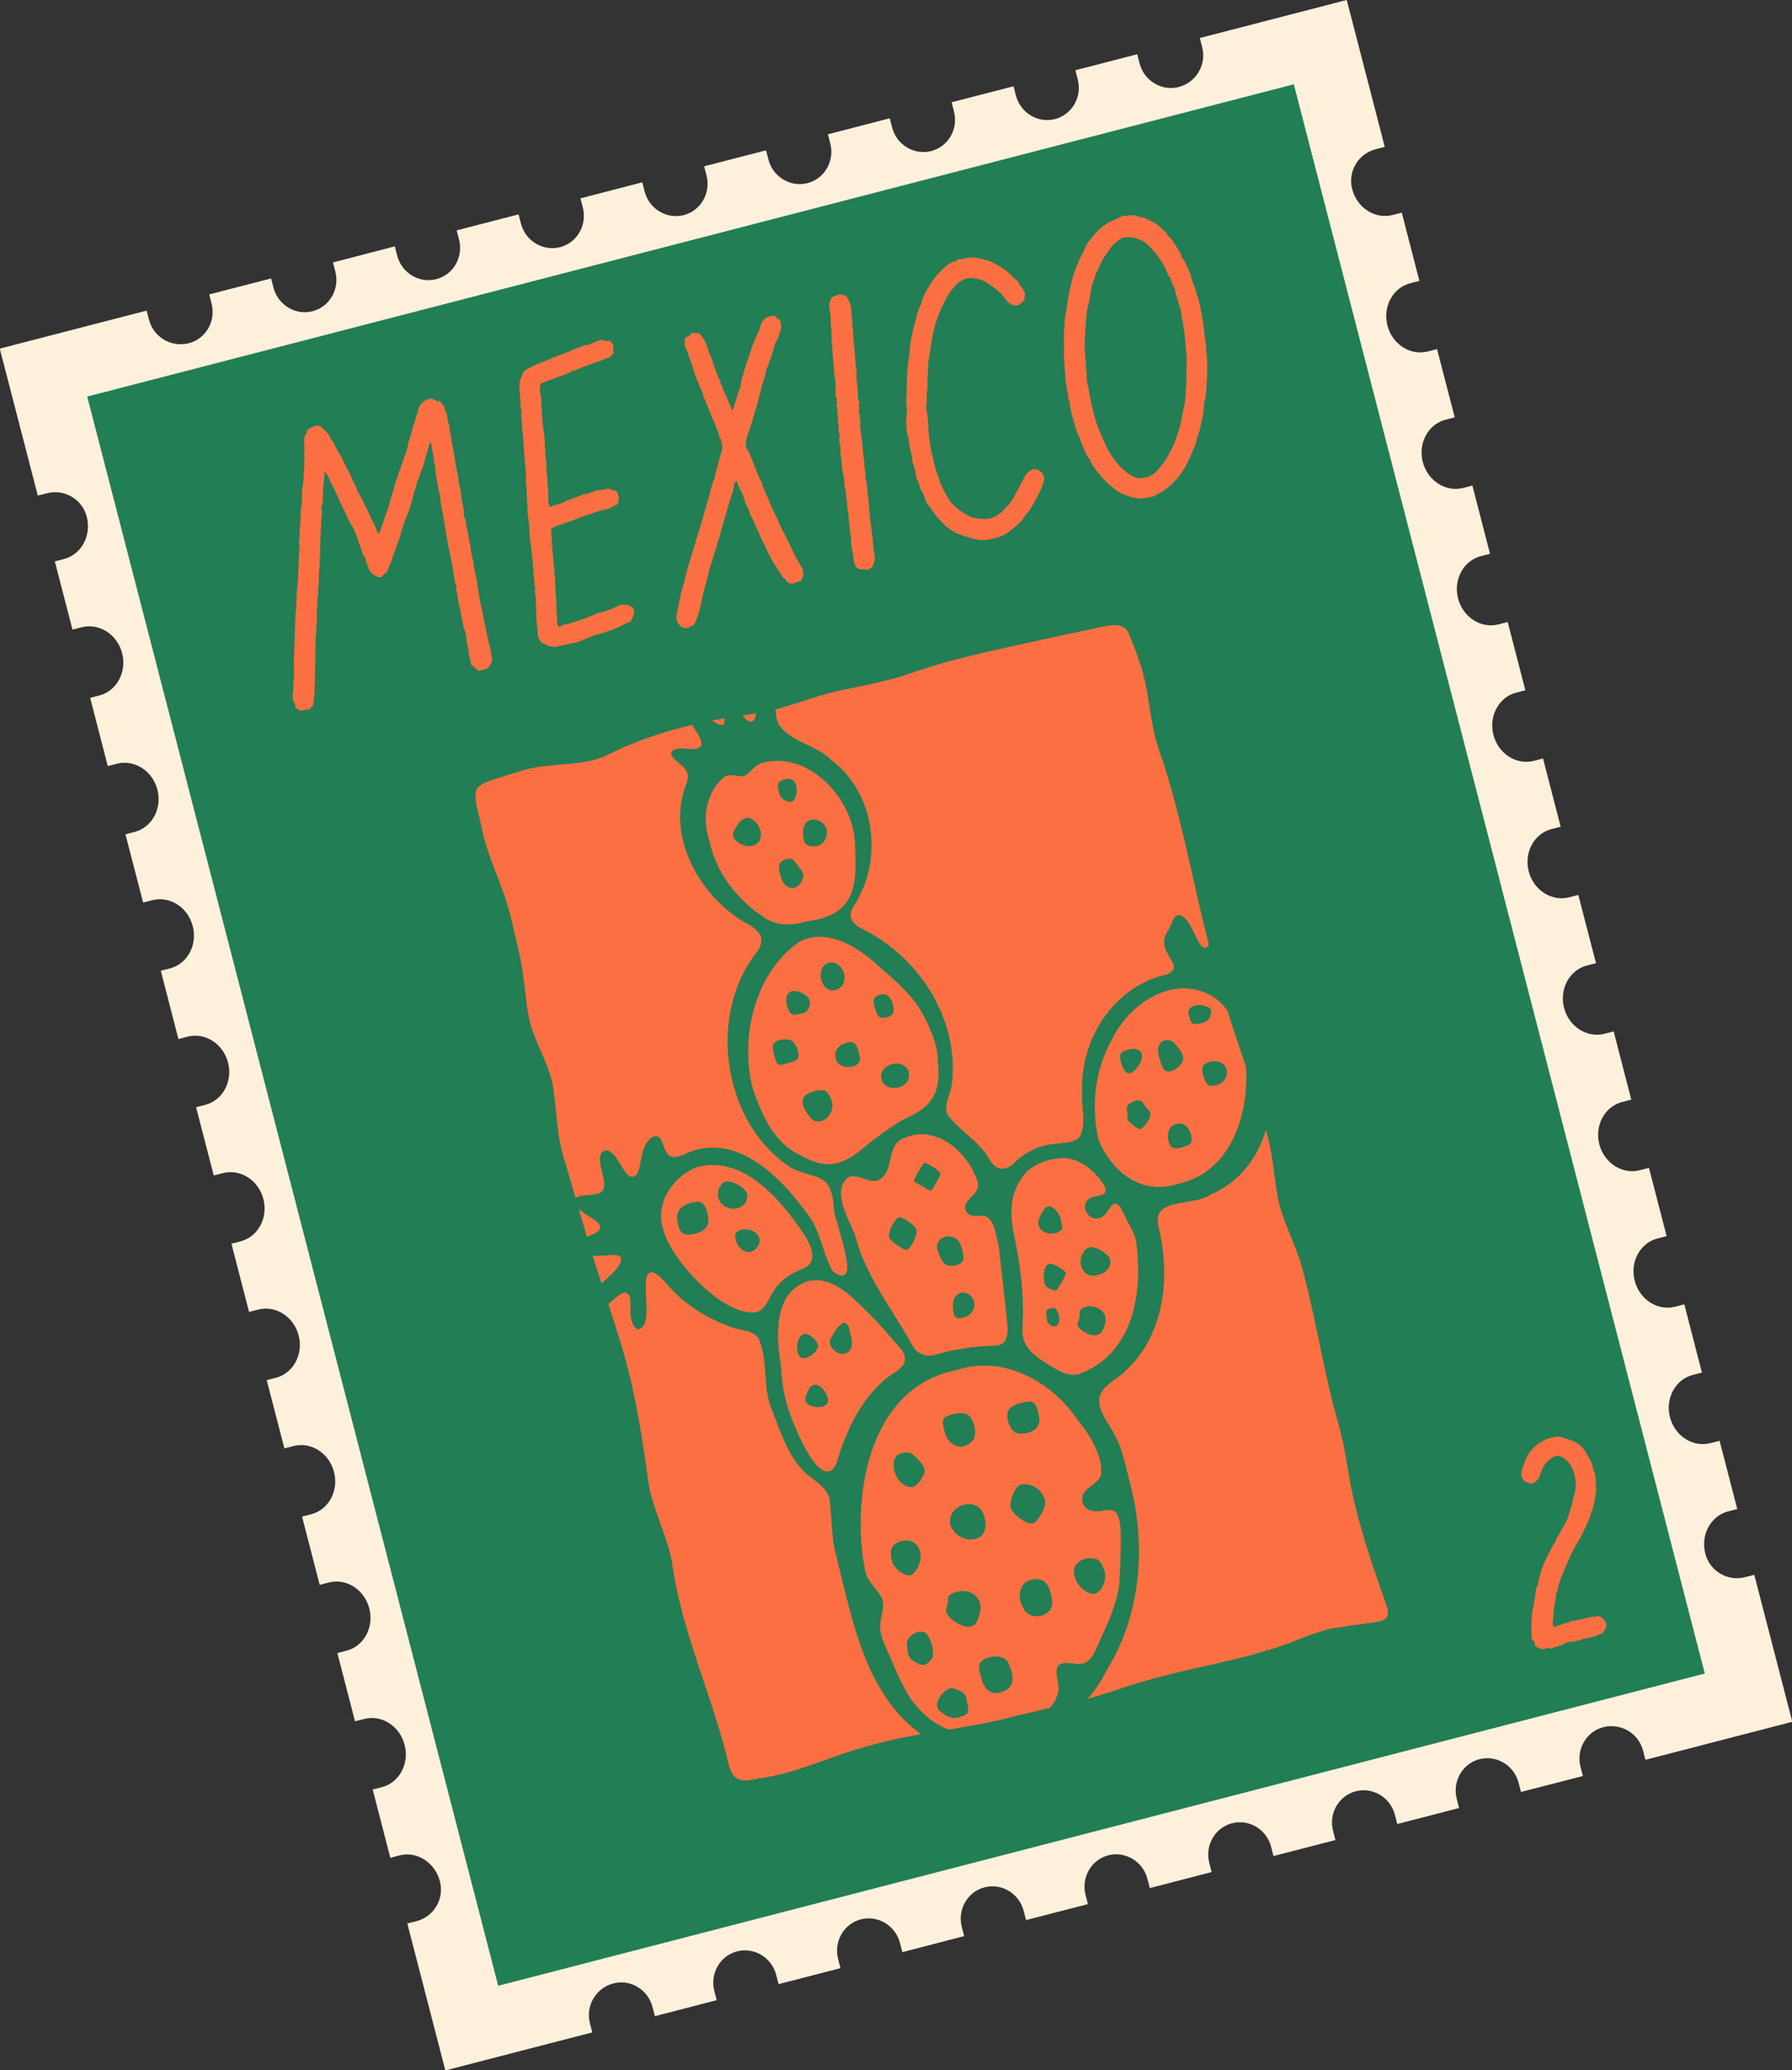
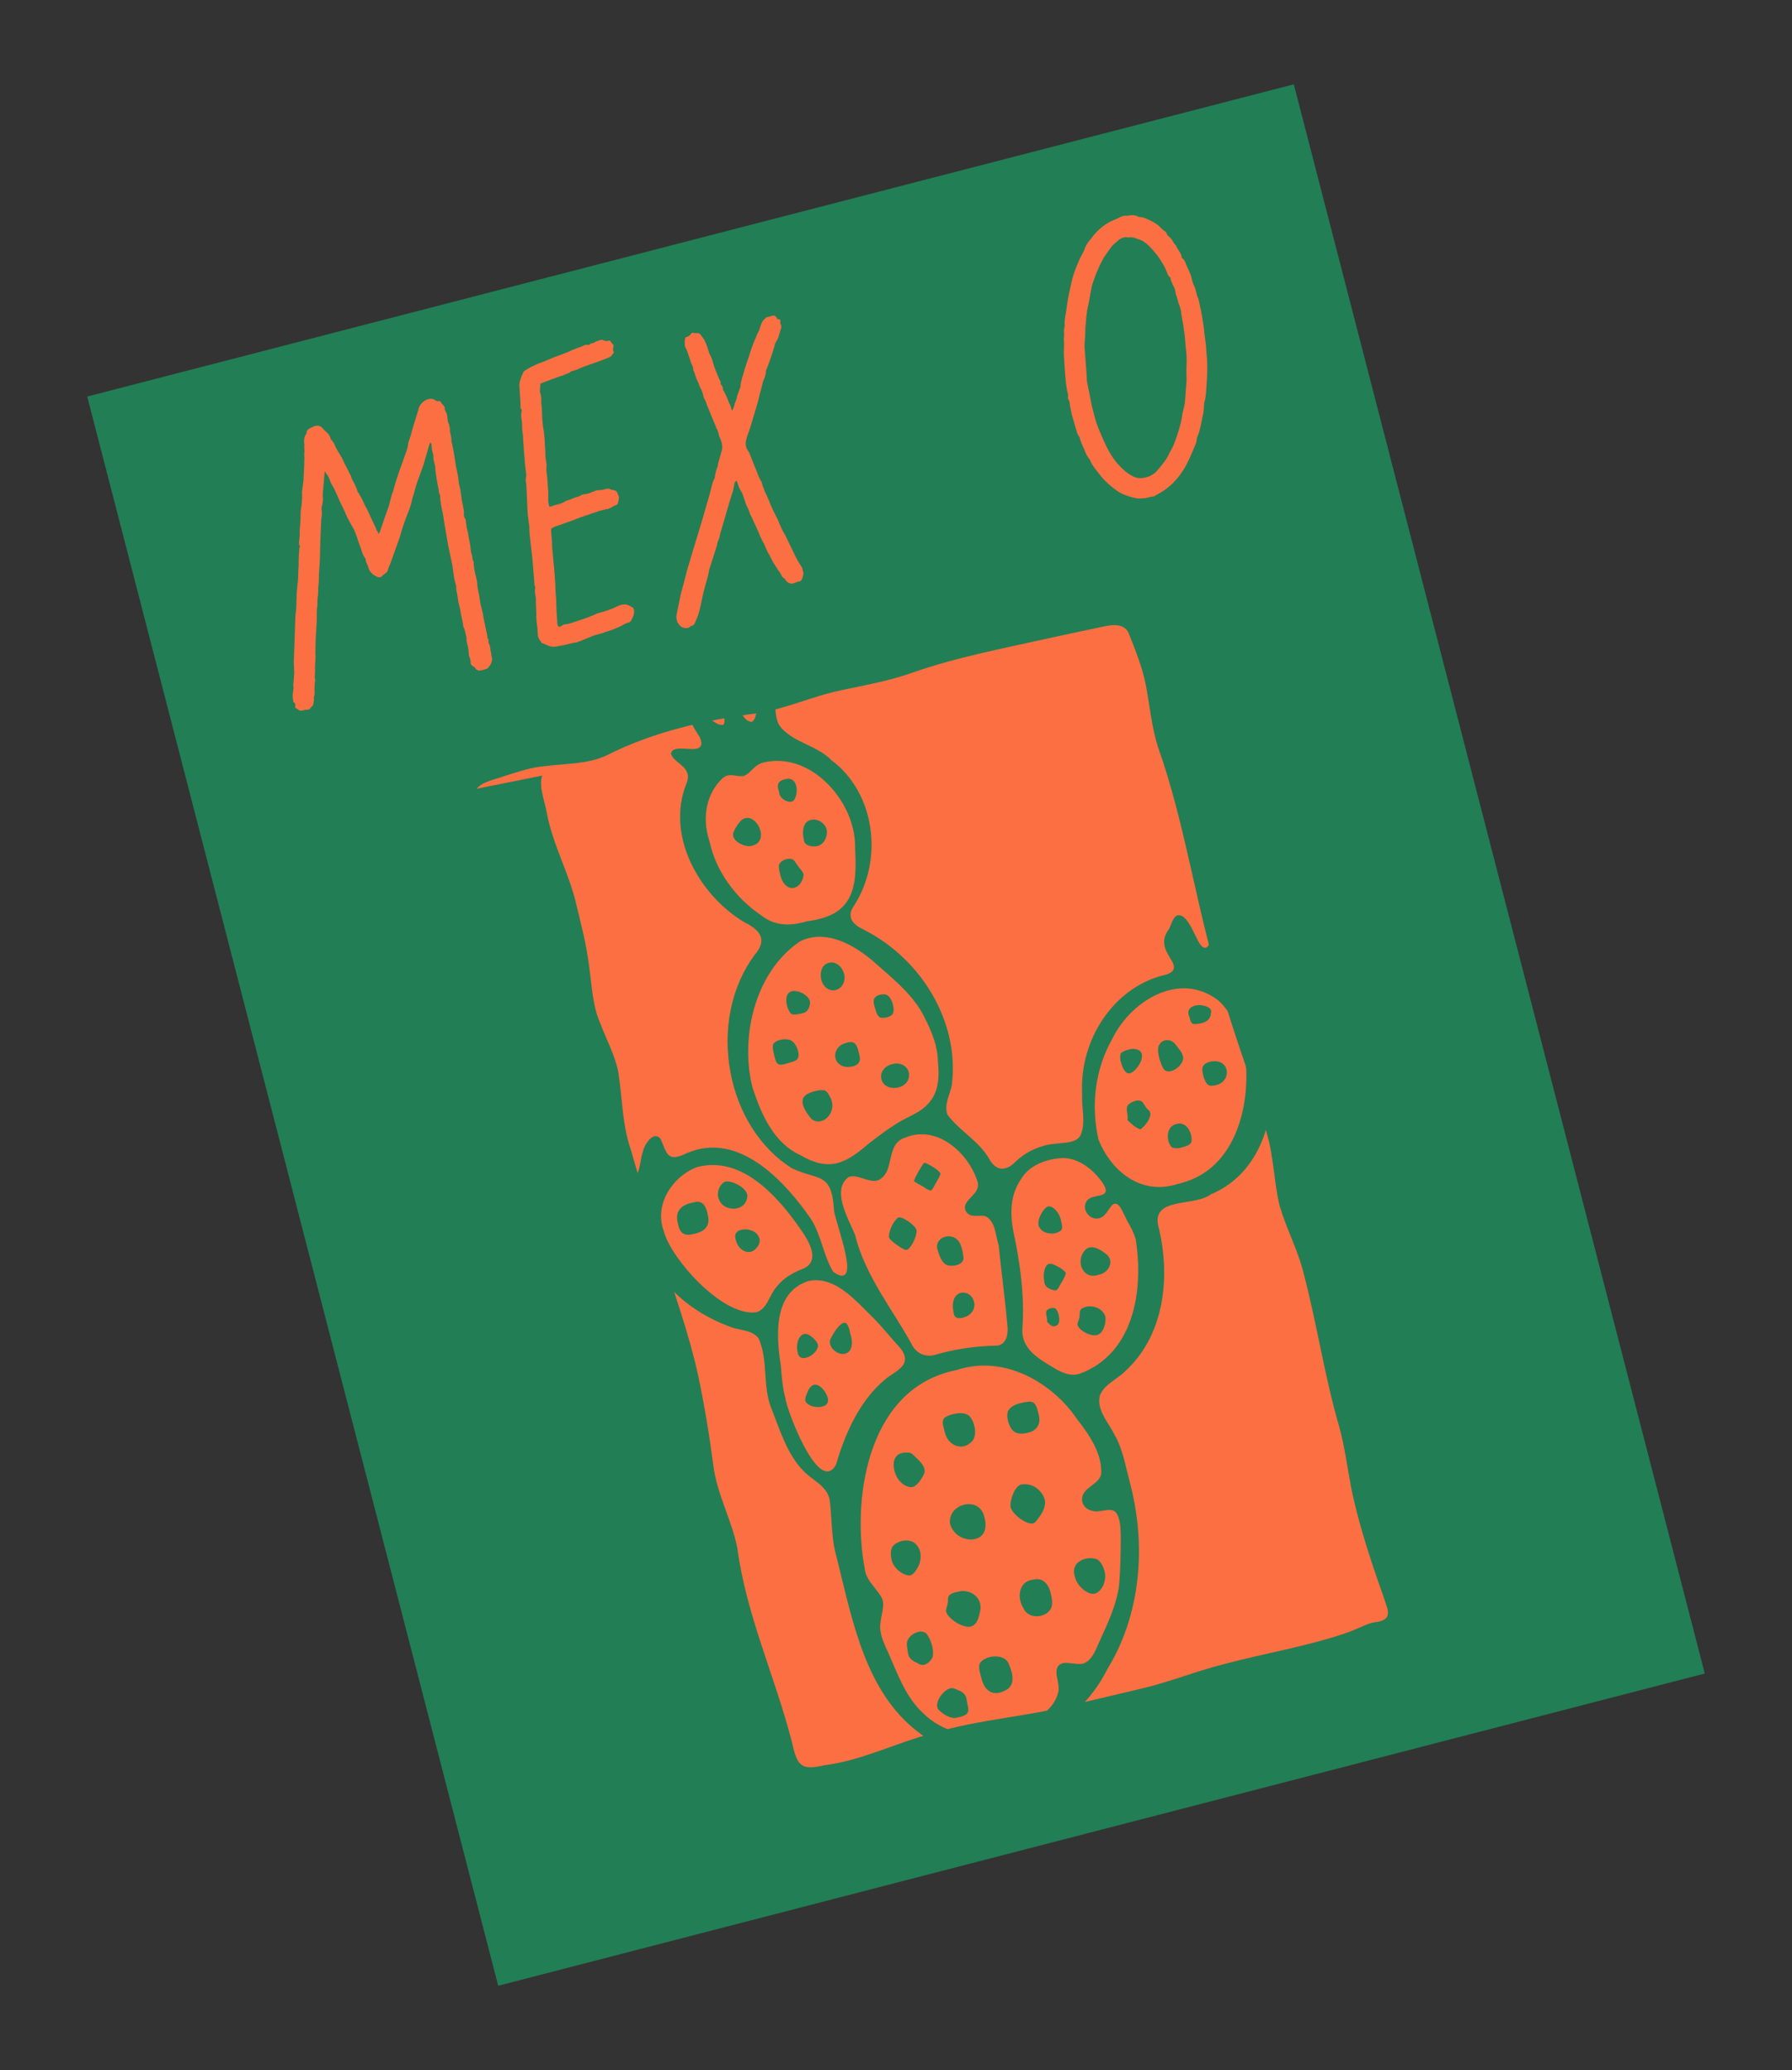
<svg xmlns="http://www.w3.org/2000/svg" id="Layer_2" data-name="Layer 2" viewBox="0 0 521.09 601.78">
  <rect x="0" y="0" width="521.09" height="601.78" fill="#333333" stroke="none" />
  <defs>
    <style>
      .cls-1 {
        fill: #227e55;
      }

      .cls-2 {
        fill: #fff0dc;
      }

      .cls-3 {
        fill: #fc6f42;
      }
    </style>
  </defs>
  <g id="Layer_1-2" data-name="Layer 1">
    <g>
-       <path class="cls-2" d="M385.69,1.53l-9.2,2.38-9.2,2.38-2.96.77-2.96.77-1.64.42-1.64.42-4.6,1.19-4.6,1.19.34,1.33.34,1.33c.66,2.54.22,5.11-1.01,7.2s-3.27,3.72-5.81,4.38-5,.19-7.06-1.05-3.66-3.28-4.32-5.82l-.34-1.33-.34-1.33-8.99,2.33-8.99,2.33.34,1.33.34,1.33c.66,2.54.25,5.1-.95,7.19-1.2,2.09-3.18,3.7-5.66,4.34s-5,.19-7.06-1.05-3.66-3.28-4.32-5.82l-.34-1.33-.34-1.33-4.5,1.16-4.5,1.16-4.5,1.16-4.5,1.16.34,1.33.34,1.33c.66,2.54.25,5.1-.95,7.19-1.2,2.09-3.18,3.7-5.66,4.34s-5,.19-7.06-1.05c-2.06-1.24-3.66-3.28-4.32-5.82l-.34-1.33-.34-1.33-8.99,2.33-8.99,2.33.34,1.33.34,1.33c.66,2.54.25,5.1-.95,7.19s-3.18,3.7-5.66,4.34-5,.19-7.06-1.05c-2.06-1.24-3.66-3.28-4.32-5.82l-.34-1.33-.34-1.33-4.5,1.16-4.5,1.16-4.5,1.16-4.5,1.16.34,1.33.34,1.33c.66,2.54.25,5.1-.95,7.19s-3.18,3.7-5.66,4.34-5,.19-7.06-1.05c-2.06-1.24-3.66-3.28-4.32-5.82l-.34-1.33-.34-1.33-8.99,2.33-8.99,2.33.34,1.33.34,1.33c.66,2.54.25,5.1-.95,7.19s-3.18,3.7-5.66,4.34-5,.19-7.06-1.05c-2.06-1.24-3.66-3.28-4.32-5.82l-.34-1.33-.34-1.33-4.5,1.16-4.5,1.16-4.5,1.16-4.5,1.16.34,1.33.34,1.33c.66,2.54.25,5.1-.95,7.19s-3.18,3.7-5.66,4.34-5,.19-7.06-1.05c-2.06-1.24-3.66-3.28-4.32-5.82l-.34-1.33-.34-1.33-8.99,2.33-8.99,2.33.34,1.33.34,1.33c.66,2.54.25,5.1-.95,7.19-1.2,2.09-3.18,3.7-5.66,4.34s-5,.19-7.06-1.05c-2.06-1.24-3.66-3.28-4.32-5.82l-.34-1.33-.34-1.33-4.5,1.16-4.5,1.16-4.5,1.16-4.5,1.16.34,1.33.34,1.33c.66,2.54.25,5.1-.95,7.19-1.2,2.09-3.18,3.7-5.66,4.34s-5.11.22-7.2-1.01-3.72-3.27-4.38-5.81l-.34-1.33-.34-1.33-6.24,1.61-6.24,1.61-2.96.77-2.96.77-9.2,2.38-9.2,2.38-2.96.77-2.96.77.77,2.96.77,2.96,2.38,9.2,2.38,9.2.77,2.96.77,2.96.42,1.64.42,1.64,1.19,4.6,1.19,4.6,1.33-.34,1.33-.34c2.54-.66,5.11-.22,7.2,1.01,2.1,1.23,3.72,3.27,4.38,5.81.71,2.74.32,5.48-.88,7.71-1.2,2.22-3.21,3.93-5.75,4.59l-1.33.34-1.33.34,2.57,9.92,2.57,9.92,1.33-.34,1.33-.34c2.54-.66,5.13-.14,7.26,1.22,2.13,1.36,3.8,3.58,4.51,6.31s.32,5.48-.88,7.71c-1.2,2.23-3.21,3.93-5.75,4.59l-1.33.34-1.33.34,1.28,4.96,1.28,4.96,1.28,4.96,1.28,4.96,1.33-.34,1.33-.34c2.54-.66,5.13-.14,7.26,1.22,2.13,1.36,3.8,3.58,4.51,6.31s.32,5.48-.88,7.71c-1.2,2.22-3.21,3.93-5.75,4.59l-1.33.34-1.33.34,2.57,9.92,2.57,9.92,1.33-.34,1.33-.34c2.54-.66,5.13-.14,7.26,1.22,2.13,1.36,3.8,3.58,4.51,6.31s.32,5.48-.88,7.71c-1.2,2.23-3.21,3.93-5.75,4.59l-1.33.34-1.33.34,1.28,4.96,1.28,4.96,1.28,4.96,1.28,4.96,1.33-.34,1.33-.34c2.54-.66,5.13-.14,7.26,1.22,2.13,1.36,3.8,3.58,4.51,6.31s.32,5.48-.88,7.71c-1.2,2.23-3.21,3.93-5.75,4.59l-1.33.34-1.33.34,2.57,9.92,2.57,9.92,1.33-.34,1.33-.34c2.54-.66,5.13-.14,7.26,1.22,2.13,1.36,3.8,3.58,4.51,6.31s.32,5.48-.88,7.71c-1.2,2.23-3.21,3.93-5.75,4.59l-1.33.34-1.33.34,1.28,4.96,1.28,4.96,1.28,4.96,1.28,4.96,1.33-.34,1.33-.34c2.54-.66,5.13-.14,7.26,1.22,2.13,1.36,3.8,3.58,4.51,6.31s.32,5.48-.88,7.71c-1.2,2.22-3.21,3.93-5.75,4.59l-1.33.34-1.33.34,2.57,9.92,2.57,9.92,1.33-.34,1.33-.34c2.54-.66,5.13-.14,7.26,1.22,2.13,1.36,3.8,3.58,4.51,6.31s.32,5.48-.88,7.71c-1.2,2.22-3.21,3.93-5.75,4.59l-1.33.34-1.33.34,1.28,4.96,1.28,4.96,1.28,4.96,1.28,4.96,1.33-.34,1.33-.34c2.54-.66,5.13-.14,7.26,1.22,2.13,1.36,3.8,3.58,4.51,6.31s.32,5.48-.88,7.71c-1.2,2.22-3.21,3.93-5.75,4.59l-1.33.34-1.33.34,2.57,9.92,2.57,9.92,1.33-.34,1.33-.34c2.54-.66,5.13-.14,7.26,1.22,2.13,1.36,3.8,3.58,4.51,6.31s.32,5.48-.88,7.71c-1.2,2.23-3.21,3.93-5.75,4.59l-1.33.34-1.33.34,1.28,4.96,1.28,4.96,1.28,4.96,1.28,4.96,1.33-.34,1.33-.34c2.54-.66,5.13-.14,7.26,1.22,2.13,1.36,3.8,3.58,4.51,6.31.66,2.54.22,5.11-1.01,7.2-1.23,2.1-3.27,3.72-5.81,4.38l-1.33.34-1.33.34,1.61,6.24,1.61,6.24.77,2.96.77,2.96,2.38,9.2,2.38,9.2.77,2.96.77,2.96,2.96-.77,2.96-.77,9.2-2.38,9.2-2.38,2.96-.77,2.96-.77,1.64-.42,1.64-.42,4.6-1.19,4.6-1.19-.34-1.33-.34-1.33c-.66-2.54-.22-5.11,1.01-7.2s3.27-3.72,5.81-4.38,5-.19,7.06,1.05c2.06,1.24,3.66,3.28,4.32,5.82l.34,1.33.34,1.33,8.99-2.33,8.99-2.33-.34-1.33-.34-1.33c-.66-2.54-.25-5.1.95-7.19,1.2-2.09,3.18-3.7,5.66-4.34s5-.19,7.06,1.05c2.06,1.24,3.66,3.28,4.32,5.82l.34,1.33.34,1.33,4.5-1.16,4.5-1.16,4.5-1.16,4.5-1.16-.34-1.33-.34-1.33c-.66-2.54-.25-5.1.95-7.19,1.2-2.09,3.18-3.7,5.66-4.34s5-.19,7.06,1.05,3.66,3.28,4.32,5.82l.34,1.33.34,1.33,8.99-2.33,8.99-2.33-.34-1.33-.34-1.33c-.66-2.54-.25-5.1.95-7.19,1.2-2.09,3.18-3.7,5.66-4.34s5-.19,7.06,1.05,3.66,3.28,4.32,5.82l.34,1.33.34,1.33,4.5-1.16,4.5-1.16,4.5-1.16,4.5-1.16-.34-1.33-.34-1.33c-.66-2.54-.25-5.1.95-7.19,1.2-2.09,3.18-3.7,5.66-4.34s5-.19,7.06,1.05,3.66,3.28,4.32,5.82l.34,1.33.34,1.33,8.99-2.33,8.99-2.33-.34-1.33-.34-1.33c-.66-2.54-.25-5.1.95-7.19,1.2-2.09,3.18-3.7,5.66-4.34s5-.19,7.06,1.05,3.66,3.28,4.32,5.82l.34,1.33.34,1.33,4.5-1.16,4.5-1.16,4.5-1.16,4.5-1.16-.34-1.33-.34-1.33c-.66-2.54-.25-5.1.95-7.19,1.2-2.09,3.18-3.7,5.66-4.34s5-.19,7.06,1.05c2.06,1.24,3.66,3.28,4.32,5.82l.34,1.33.34,1.33,8.99-2.33,8.99-2.33-.34-1.33-.34-1.33c-.66-2.54-.25-5.1.95-7.19s3.18-3.7,5.66-4.34,5-.19,7.06,1.05c2.06,1.24,3.66,3.28,4.32,5.82l.34,1.33.34,1.33,4.5-1.16,4.5-1.16,4.5-1.16,4.5-1.16-.34-1.33-.34-1.33c-.66-2.54-.25-5.1.95-7.19s3.18-3.7,5.66-4.34,5.11-.22,7.2,1.01,3.72,3.27,4.38,5.81l.34,1.33.34,1.33,6.24-1.61,6.24-1.61,2.96-.77,2.96-.77,9.2-2.38,9.2-2.38,2.96-.77,2.96-.77-.77-2.96-.77-2.96-2.38-9.2-2.38-9.2-.77-2.96-.77-2.96-.42-1.64-.42-1.64-1.19-4.6-1.19-4.6-1.33.34-1.33.34c-2.54.66-5.11.22-7.2-1.01-2.1-1.23-3.72-3.27-4.38-5.81-.71-2.74-.32-5.48.88-7.71,1.2-2.22,3.21-3.93,5.75-4.59l1.33-.34,1.33-.34-2.57-9.92-2.57-9.92-1.33.34-1.33.34c-2.54.66-5.13.14-7.26-1.22-2.13-1.36-3.8-3.58-4.51-6.31s-.32-5.48.88-7.71c1.2-2.22,3.21-3.93,5.75-4.59l1.33-.34,1.33-.34-1.28-4.96-1.28-4.96-1.28-4.96-1.28-4.96-1.33.34-1.33.34c-2.54.66-5.13.14-7.26-1.22-2.13-1.36-3.8-3.58-4.51-6.31s-.32-5.48.88-7.71c1.2-2.23,3.21-3.93,5.75-4.59l1.33-.34,1.33-.34-2.57-9.92-2.57-9.92-1.33.34-1.33.34c-2.54.66-5.13.14-7.26-1.22-2.13-1.36-3.8-3.58-4.51-6.31s-.32-5.48.88-7.71c1.2-2.22,3.21-3.93,5.75-4.59l1.33-.34,1.33-.34-1.28-4.96-1.28-4.96-1.28-4.96-1.28-4.96-1.33.34-1.33.34c-2.54.66-5.13.14-7.26-1.22-2.13-1.36-3.8-3.58-4.51-6.31s-.32-5.48.88-7.71c1.2-2.23,3.21-3.93,5.75-4.59l1.33-.34,1.33-.34-2.57-9.92-2.57-9.92-1.33.34-1.33.34c-2.54.66-5.13.14-7.26-1.22-2.13-1.36-3.8-3.58-4.51-6.31s-.32-5.48.88-7.71c1.2-2.22,3.21-3.93,5.75-4.59l1.33-.34,1.33-.34-1.28-4.96-1.28-4.96-1.28-4.96-1.28-4.96-1.33.34-1.33.34c-2.54.66-5.13.14-7.26-1.22-2.13-1.36-3.8-3.58-4.51-6.31s-.32-5.48.88-7.71c1.2-2.22,3.21-3.93,5.75-4.59l1.33-.34,1.33-.34-2.57-9.92-2.57-9.92-1.33.34-1.33.34c-2.54.66-5.13.14-7.26-1.22-2.13-1.36-3.8-3.58-4.51-6.31s-.32-5.48.88-7.71c1.2-2.23,3.21-3.93,5.75-4.59l1.33-.34,1.33-.34-1.28-4.96-1.28-4.96-1.28-4.96-1.28-4.96-1.33.34-1.33.34c-2.54.66-5.13.14-7.26-1.22-2.13-1.36-3.8-3.58-4.51-6.31s-.32-5.48.88-7.71c1.2-2.23,3.21-3.93,5.75-4.59l1.33-.34,1.33-.34-2.57-9.92-2.57-9.92-1.33.34-1.33.34c-2.54.66-5.13.14-7.26-1.22-2.13-1.36-3.8-3.58-4.51-6.31s-.32-5.48.88-7.71c1.2-2.23,3.21-3.93,5.75-4.59l1.33-.34,1.33-.34-1.28-4.96-1.28-4.96-1.28-4.96-1.28-4.96-1.33.34-1.33.34c-2.54.66-5.13.14-7.26-1.22-2.13-1.36-3.8-3.58-4.51-6.31-.66-2.54-.22-5.11,1.01-7.2,1.23-2.1,3.27-3.72,5.81-4.38l1.33-.34,1.33-.34-1.61-6.24-1.61-6.24-.77-2.96-.77-2.96-2.38-9.2-2.38-9.2-.77-2.96-.77-2.96-2.96.77-2.96.77Z" />
      <polygon class="cls-1" points="495.73 486.5 320.3 531.88 144.87 577.27 85.11 346.27 25.36 115.28 200.79 69.89 376.22 24.51 435.97 255.5 495.73 486.5" />
-       <path class="cls-3" d="M138.65,229.29c.68-.99,2.04-1.67,3.54-2.23,1.5-.55,3.14-.97,4.38-1.42,2.15-.67,4.11-1.33,6.1-1.86,1.99-.53,4.01-.94,6.28-1.11,2.94-.37,5.96-.51,8.92-.87,2.96-.36,5.86-.95,8.56-2.23,6.84-3.46,14-6.02,21.34-7.96,7.34-1.95,14.86-3.28,22.41-4.27,4.23-.66,8.3-1.91,12.36-3.22,4.06-1.31,8.11-2.66,12.28-3.51,3.31-.7,6.7-1.36,10.06-2.13,3.36-.76,6.69-1.63,9.89-2.75,6.57-2.32,13.24-4.11,19.95-5.7,6.72-1.59,13.48-2.98,20.23-4.49,2.38-.53,4.57-1,6.76-1.46,2.19-.46,4.39-.92,6.79-1.43,1.77-.37,3.9-.95,5.77-.91,1.87.05,3.46.73,4.16,2.9.87,2.18,1.81,4.54,2.65,6.95s1.58,4.87,2.05,7.24c.6,3.04,1.02,6.14,1.54,9.22.51,3.09,1.12,6.16,2.07,9.14,4.02,11.32,6.78,22.96,9.43,34.62,2.65,11.66,5.18,23.36,8.75,34.81,1.91,7.28,4.33,14.43,6.75,21.57,2.43,7.14,4.85,14.28,6.78,21.55.98,3.38,1.49,6.9,1.95,10.41.46,3.51.89,7.03,1.72,10.42.98,3.34,2.33,6.61,3.64,9.89,1.31,3.28,2.58,6.56,3.38,9.94,1.94,7.37,3.44,14.8,5,22.22,1.55,7.42,3.16,14.83,5.3,22.16.79,2.86,1.38,5.83,1.91,8.82.53,2.99,1.01,6,1.57,8.96.94,4.55,2.08,8.97,3.37,13.36,1.29,4.39,2.72,8.74,4.23,13.16.43,1.24.9,2.54,1.36,3.84s.9,2.59,1.28,3.81c.63,1.71.57,2.84-.06,3.59s-1.83,1.12-3.5,1.31c-1.77.25-3.71.51-5.66.78-1.95.27-3.92.54-5.73.83-2.51.43-5.1,1.27-7.65,2.21s-5.08,1.99-7.48,2.85c-5.92,2.06-12,3.59-18.11,5-6.11,1.41-12.26,2.72-18.31,4.34-3.97,1-7.89,2.29-11.82,3.57-3.93,1.28-7.86,2.54-11.83,3.46-3.04.7-6.02,1.42-9,2.13-2.98.71-5.96,1.42-8.99,2.12-7.09,1.95-14.36,3.08-21.61,4.27-7.26,1.19-14.51,2.43-21.57,4.6-5.36,1.4-10.43,3.36-15.54,5.14-5.1,1.78-10.24,3.39-15.75,4.07-3.67.9-5.64.73-6.88-.47-1.25-1.2-1.76-3.44-2.53-6.69-2.43-9.37-5.73-18.52-8.74-27.75-3.01-9.23-5.74-18.54-7.03-28.23-.8-4.08-2.29-8-3.7-11.94-1.41-3.94-2.75-7.89-3.27-12.04-.59-4.47-1.24-8.91-1.99-13.35-.75-4.43-1.58-8.86-2.53-13.29-1.26-5.67-2.85-11.19-4.57-16.68-1.72-5.48-3.57-10.93-5.37-16.44-1.77-5.4-3.36-10.74-4.91-16.08s-3.07-10.7-4.68-16.14c-1.25-3.63-1.85-7.38-2.29-11.15-.44-3.77-.72-7.57-1.31-11.3-.47-2.42-1.37-4.84-2.36-7.24-1-2.4-2.09-4.78-2.97-7.13-1.13-2.65-1.71-5.35-2.11-8.09-.4-2.74-.63-5.52-1.05-8.33-.39-3.18-.94-6.11-1.59-9-.64-2.9-1.37-5.77-2.1-8.83-1.04-4.53-2.74-8.87-4.41-13.22-1.66-4.35-3.29-8.71-4.16-13.28-.27-1.69-.9-3.69-1.31-5.65-.42-1.96-.63-3.86-.07-5.34v-.03s.03-.03.03-.03Z" />
+       <path class="cls-3" d="M138.65,229.29c.68-.99,2.04-1.67,3.54-2.23,1.5-.55,3.14-.97,4.38-1.42,2.15-.67,4.11-1.33,6.1-1.86,1.99-.53,4.01-.94,6.28-1.11,2.94-.37,5.96-.51,8.92-.87,2.96-.36,5.86-.95,8.56-2.23,6.84-3.46,14-6.02,21.34-7.96,7.34-1.95,14.86-3.28,22.41-4.27,4.23-.66,8.3-1.91,12.36-3.22,4.06-1.31,8.11-2.66,12.28-3.51,3.31-.7,6.7-1.36,10.06-2.13,3.36-.76,6.69-1.63,9.89-2.75,6.57-2.32,13.24-4.11,19.95-5.7,6.72-1.59,13.48-2.98,20.23-4.49,2.38-.53,4.57-1,6.76-1.46,2.19-.46,4.39-.92,6.79-1.43,1.77-.37,3.9-.95,5.77-.91,1.87.05,3.46.73,4.16,2.9.87,2.18,1.81,4.54,2.65,6.95s1.58,4.87,2.05,7.24c.6,3.04,1.02,6.14,1.54,9.22.51,3.09,1.12,6.16,2.07,9.14,4.02,11.32,6.78,22.96,9.43,34.62,2.65,11.66,5.18,23.36,8.75,34.81,1.91,7.28,4.33,14.43,6.75,21.57,2.43,7.14,4.85,14.28,6.78,21.55.98,3.38,1.49,6.9,1.95,10.41.46,3.51.89,7.03,1.72,10.42.98,3.34,2.33,6.61,3.64,9.89,1.31,3.28,2.58,6.56,3.38,9.94,1.94,7.37,3.44,14.8,5,22.22,1.55,7.42,3.16,14.83,5.3,22.16.79,2.86,1.38,5.83,1.91,8.82.53,2.99,1.01,6,1.57,8.96.94,4.55,2.08,8.97,3.37,13.36,1.29,4.39,2.72,8.74,4.23,13.16.43,1.24.9,2.54,1.36,3.84s.9,2.59,1.28,3.81c.63,1.71.57,2.84-.06,3.59s-1.83,1.12-3.5,1.31s-5.08,1.99-7.48,2.85c-5.92,2.06-12,3.59-18.11,5-6.11,1.41-12.26,2.72-18.31,4.34-3.97,1-7.89,2.29-11.82,3.57-3.93,1.28-7.86,2.54-11.83,3.46-3.04.7-6.02,1.42-9,2.13-2.98.71-5.96,1.42-8.99,2.12-7.09,1.95-14.36,3.08-21.61,4.27-7.26,1.19-14.51,2.43-21.57,4.6-5.36,1.4-10.43,3.36-15.54,5.14-5.1,1.78-10.24,3.39-15.75,4.07-3.67.9-5.64.73-6.88-.47-1.25-1.2-1.76-3.44-2.53-6.69-2.43-9.37-5.73-18.52-8.74-27.75-3.01-9.23-5.74-18.54-7.03-28.23-.8-4.08-2.29-8-3.7-11.94-1.41-3.94-2.75-7.89-3.27-12.04-.59-4.47-1.24-8.91-1.99-13.35-.75-4.43-1.58-8.86-2.53-13.29-1.26-5.67-2.85-11.19-4.57-16.68-1.72-5.48-3.57-10.93-5.37-16.44-1.77-5.4-3.36-10.74-4.91-16.08s-3.07-10.7-4.68-16.14c-1.25-3.63-1.85-7.38-2.29-11.15-.44-3.77-.72-7.57-1.31-11.3-.47-2.42-1.37-4.84-2.36-7.24-1-2.4-2.09-4.78-2.97-7.13-1.13-2.65-1.71-5.35-2.11-8.09-.4-2.74-.63-5.52-1.05-8.33-.39-3.18-.94-6.11-1.59-9-.64-2.9-1.37-5.77-2.1-8.83-1.04-4.53-2.74-8.87-4.41-13.22-1.66-4.35-3.29-8.71-4.16-13.28-.27-1.69-.9-3.69-1.31-5.65-.42-1.96-.63-3.86-.07-5.34v-.03s.03-.03.03-.03Z" />
      <path class="cls-1" d="M269.34,505.19c-7.91-5.21-13.01-12.51-16.68-20.77-3.67-8.26-5.92-17.49-8.12-26.57-.24-.97-.47-1.94-.71-2.9-.24-.96-.47-1.92-.71-2.87-.46-1.61-.74-3.32-.94-5.06-.2-1.74-.31-3.52-.43-5.27-.07-1.05-.13-2.07-.21-3.07-.08-1-.18-1.97-.32-2.92-.31-1.33-1.02-2.41-1.9-3.35s-1.96-1.74-3.02-2.54c-.22-.16-.43-.32-.64-.48-.21-.16-.42-.32-.62-.48-2.47-2.07-4.3-4.68-5.79-7.53-1.5-2.85-2.66-5.94-3.81-8.99-.2-.53-.4-1.07-.6-1.59-.2-.53-.4-1.05-.61-1.58-.61-1.53-.97-3.14-1.21-4.79-.24-1.65-.36-3.33-.47-4.99-.12-1.75-.24-3.53-.52-5.28s-.71-3.46-1.44-5.09c-.63-.85-1.46-1.39-2.39-1.76-.93-.37-1.94-.59-2.94-.8-.47-.1-.92-.19-1.36-.3s-.86-.23-1.26-.39c-3.69-1.33-7.12-3.04-10.2-5.07-3.08-2.03-5.82-4.39-8.13-7.01-1.24-1.47-2.26-2.5-3.1-3.13s-1.52-.85-2.07-.71c-.8.21-1.16,1.08-1.3,2.38s-.06,3.04.03,4.98c.07,1.49.14,3.07.09,4.47-.05,1.4-.22,2.61-.64,3.35-.25.38-.5.69-.75.91-.25.23-.49.37-.71.43-.17.04-.34.04-.51-.01-.17-.05-.33-.15-.5-.3-.57-.51-1-1.46-1.26-2.49-.26-1.03-.35-2.14-.22-2.98-.01-.2-.02-.39-.02-.59,0-.2,0-.4,0-.59,0-.82,0-1.65-.2-2.33s-.61-1.2-1.41-1.4c-.03,0-.06-.01-.09-.01-.03,0-.06,0-.09.01,0,0-.01,0-.02,0,0,0-.01,0-.02,0-.6.22-1.19.57-1.77.99-.58.42-1.16.92-1.75,1.43-.64.55-1.29,1.11-1.96,1.58s-1.34.84-2.04,1.02c-.39.1-.78.14-1.14.12-.36-.02-.71-.1-1.02-.22-.29-.31-.5-.63-.64-.96-.14-.33-.2-.67-.18-1.03.04-1.03.69-2.12,1.63-3.23.94-1.11,2.18-2.23,3.39-3.34,1.26-1.15,2.49-2.27,3.35-3.37.86-1.1,1.36-2.17,1.15-3.24-.29-.4-.82-.57-1.54-.62-.72-.05-1.61.01-2.61.09-.86.06-1.79.13-2.69.13-.91,0-1.79-.07-2.59-.29-.65-.11-1.29-.39-1.8-.77-.51-.38-.91-.86-1.06-1.35-.1-.31-.1-.62,0-.92s.3-.59.59-.88c.34-.36.82-.68,1.36-.98s1.12-.56,1.68-.82c.23-.1.45-.2.66-.3.21-.1.41-.2.6-.3.46-.27.8-.54,1.03-.83.23-.29.34-.59.35-.9,0-.6-.4-1.14-1.02-1.67s-1.46-1.03-2.33-1.56c-.73-.44-1.46-.89-2.07-1.35-.61-.46-1.09-.93-1.29-1.41-.27-.51-.44-.95-.52-1.32-.08-.37-.07-.68.04-.92.08-.18.21-.33.41-.46.2-.13.46-.23.8-.32s.71-.15,1.11-.19c.4-.05.83-.08,1.27-.11.45-.04.92-.07,1.36-.12s.88-.12,1.28-.23c.43-.11.79-.25,1.09-.44.3-.19.54-.42.74-.71.3-.78.34-1.65.24-2.55-.1-.9-.34-1.84-.57-2.76-.17-.68-.35-1.38-.46-2.06-.11-.68-.17-1.34-.1-1.95-.02-.53.11-1,.34-1.37s.58-.63,1.01-.74c.34-.09.69-.07,1.04.04.35.11.69.33,1,.64.53.39.99.92,1.41,1.51.42.59.8,1.25,1.18,1.9.37.63.72,1.24,1.11,1.8.39.55.82,1.05,1.33,1.45.24.12.48.19.7.23.22.03.43.03.63-.02.64-.17,1.05-.74,1.35-1.53.3-.79.48-1.8.67-2.84.09-.5.18-1,.29-1.49.11-.49.23-.97.38-1.4.18-.8.62-1.81,1.21-2.67.59-.86,1.33-1.58,2.1-1.78.33-.09.65-.07.95.05.3.11.58.32.85.61.16.35.31.69.44,1.01.14.32.26.63.38.92.49,1.2.89,2.2,1.51,2.8s1.46.83,2.81.48c.36-.09.77-.23,1.22-.41.45-.18.96-.4,1.52-.67.45-.19.9-.36,1.35-.51.45-.15.91-.29,1.36-.41,6.74-1.74,13.1.51,18.75,4.59,5.64,4.08,10.56,9.98,14.4,15.52.82,1.3,1.46,2.65,2,4.01.55,1.36,1,2.73,1.44,4.07.39,1.19.8,2.41,1.27,3.62.48,1.21,1.03,2.43,1.74,3.63.63.48,1.19.81,1.67,1,.49.19.9.24,1.26.15.18-.05.34-.13.48-.24s.26-.26.36-.43c.56-.99.38-3.06-.12-5.52-.51-2.45-1.34-5.29-2.08-7.82-.35-1.2-.68-2.32-.92-3.23-.24-.91-.4-1.62-.4-1.99-.24-4.06-.94-6.25-2.09-7.59-1.16-1.34-2.77-1.82-4.85-2.44-.78-.23-1.61-.48-2.51-.79-.89-.31-1.85-.7-2.88-1.19-4.55-2.91-8.44-6.91-11.47-11.67-3.03-4.77-5.2-10.31-6.3-16.28-1.15-6.24-1.08-12.46.13-18.27,1.2-5.81,3.54-11.19,6.93-15.76.78-.91,1.32-1.76,1.63-2.56.31-.81.39-1.57.24-2.3-.22-1.08-.94-1.99-1.86-2.76-.92-.77-2.04-1.39-3.07-1.9-6.5-3.91-12.21-10.15-15.54-17.33s-4.29-15.27-1.27-22.88c.67-1.57.54-2.74.05-3.68-.5-.94-1.36-1.65-2.18-2.31-.53-.43-1.04-.86-1.46-1.3-.42-.45-.74-.92-.88-1.45.06-.35.2-.64.43-.86.22-.22.53-.38.94-.48.45-.12.98-.16,1.54-.16.56,0,1.15.04,1.73.07.55.03,1.09.07,1.59.07.5,0,.95-.03,1.34-.13.28-.07.51-.18.7-.32.19-.14.33-.31.43-.52.14-.29.18-.63.12-1.05s-.22-.9-.48-1.47l-.14-.22-.14-.22c-.49-.76-1.24-1.92-1.81-3.07s-.94-2.27-.68-2.94c.06-.14.14-.26.26-.35.12-.09.27-.16.46-.21.2-.05.44-.08.7-.08.27,0,.57.02.9.07.63.14,1.27.43,1.89.78.62.36,1.22.78,1.79,1.17.68.47,1.31.91,1.9,1.21.59.29,1.14.43,1.65.31h0s0,0,0,0c.05-.01.1-.04.14-.07s.08-.08.1-.13c.29-.6.26-1.3.07-2.06-.19-.76-.55-1.58-.92-2.43-.29-.66-.58-1.33-.78-1.97-.2-.64-.31-1.25-.23-1.79-.04-.5.08-.97.3-1.34s.56-.64.96-.74c.23-.06.46-.06.7,0,.24.06.49.19.74.38.58.27,1.11.89,1.61,1.69s.96,1.76,1.42,2.7c.6,1.24,1.18,2.44,1.85,3.35.66.9,1.4,1.5,2.32,1.54.02,0,.04,0,.05,0,.02,0,.04,0,.05,0,.02,0,.04-.01.06-.02.02,0,.04-.02.06-.03.64-.43.97-1.26,1.14-2.3.17-1.04.18-2.29.19-3.58,0-1.03.02-2.07.12-2.97.11-.9.31-1.65.7-2.1.12-.22.27-.41.45-.56s.38-.25.6-.31c.26-.07.52-.06.76.02.25.08.48.22.69.43.8.77,1.25,1.83,1.53,3.01.28,1.18.38,2.5.48,3.79.08,1.04.16,2.05.32,2.98.16.93.41,1.79.83,2.53.94,1.38,2.2,2.44,3.6,3.35s2.95,1.65,4.48,2.38c1.29.62,2.6,1.25,3.83,1.98,1.23.73,2.39,1.57,3.36,2.6,6.23,4.61,10.08,11.77,11.25,19.5,1.17,7.73-.34,16.04-4.84,22.93-.4.6-.67,1.19-.8,1.75-.13.56-.13,1.1.02,1.61.24.87.86,1.58,1.59,2.16.73.58,1.59,1.02,2.3,1.36,8.53,4.36,15.41,11.13,19.91,19,4.5,7.87,6.61,16.84,5.59,25.61-.05.5-.16,1-.3,1.52-.14.52-.31,1.05-.49,1.59-.32.99-.64,1.99-.79,3-.14,1.01-.11,2.01.29,3.01.77,1.04,1.66,2,2.6,2.92.94.92,1.93,1.79,2.9,2.64,1.28,1.12,2.58,2.27,3.76,3.52,1.18,1.25,2.25,2.6,3.08,4.14.75,1.24,1.57,1.9,2.35,2.21.78.31,1.52.27,2.13.11.52-.13,1.04-.37,1.56-.72.52-.34,1.04-.79,1.55-1.34,1.08-1.01,2.29-1.9,3.58-2.63s2.67-1.32,4.11-1.73c.12-.04.24-.08.37-.12.13-.04.25-.07.38-.11.6-.15,1.24-.26,1.9-.35.66-.08,1.33-.15,2-.21.66-.06,1.3-.12,1.91-.19.61-.08,1.19-.18,1.73-.32.7-.18,1.26-.41,1.71-.72.45-.3.79-.67,1.03-1.12.54-1.18.76-2.46.81-3.77.05-1.32-.06-2.68-.17-4.01-.06-.72-.12-1.42-.15-2.1-.03-.69-.04-1.36,0-2.03-.43-8,1.86-15.71,6.04-21.89,4.17-6.18,10.22-10.81,17.3-12.66l.25-.06.25-.06c.78-.2,1.39-.44,1.84-.71.45-.28.74-.6.89-.97.2-.49.14-1.01-.07-1.57s-.57-1.14-.95-1.78c-.66-1.09-1.39-2.31-1.63-3.71-.24-1.39.03-2.96,1.38-4.73.09-.17.18-.36.26-.57.09-.2.17-.42.26-.64.23-.57.47-1.19.77-1.69s.67-.89,1.15-1.01c.12-.03.24-.05.37-.04.13,0,.27.02.41.05.87.2,1.66,1.02,2.37,2.07.71,1.06,1.34,2.36,1.9,3.52.18.36.34.71.51,1.04.17.33.33.64.48.92.32.55.65,1.06,1,1.41.36.35.75.53,1.2.42.05-.01.09-.03.14-.05.05-.02.09-.04.14-.07.32-.19.54-.58.72-1.13.18-.55.32-1.27.48-2.1.16-.79.32-1.64.55-2.41.22-.78.51-1.49.9-2.03.15-.26.32-.48.5-.63.18-.16.37-.27.58-.32.46-.12.97.06,1.41.44.44.39.81.98,1.01,1.71.2.35.32.87.4,1.48.08.6.11,1.29.14,1.96.05.93.09,1.87.25,2.7.16.82.42,1.52.9,1.95.19.17.4.29.63.37.23.08.49.11.77.09.01,0,.05,0,.1-.02.04,0,.08-.02.1-.02.28-.07.61-.21.97-.39.36-.18.76-.4,1.19-.64.49-.27,1.01-.56,1.52-.81.51-.25,1.02-.47,1.48-.58.3-.08.55-.11.77-.1s.4.06.55.16c.15.09.27.24.36.42.1.18.17.39.21.63-.09.95-.51,1.86-1.08,2.75-.58.89-1.32,1.74-2.04,2.59-.81.94-1.63,1.9-2.23,2.89-.6.99-.97,2.03-.88,3.12.07,1.03.4,1.96.86,2.83.46.88,1.04,1.7,1.62,2.51.36.51.73,1.03,1.07,1.56.34.53.64,1.07.87,1.64,1.3,3.46,2.57,7.22,3.39,11.1.82,3.88,1.18,7.87.65,11.8-.17,5.14-1.44,10.91-4.23,16.05s-7.07,9.64-13.28,12.23c-.41.32-.89.6-1.46.85-.57.25-1.23.47-1.99.67-.6.15-1.22.29-1.86.4-.64.12-1.28.23-1.91.33-.61.1-1.24.2-1.85.32-.61.11-1.21.24-1.78.38-1.28.33-2.62.81-3.54,1.73-.92.91-1.42,2.26-1.01,4.3,1.71,6.59,2.39,14.41,1.1,21.98-1.29,7.57-4.54,14.9-10.68,20.51-.39.4-.82.77-1.29,1.13-.47.36-.96.72-1.48,1.09-.95.68-1.91,1.37-2.73,2.16-.82.79-1.49,1.68-1.86,2.76-.37,1.51-.11,2.97.43,4.38.54,1.4,1.37,2.74,2.15,3.99.28.45.55.88.8,1.31.25.43.49.85.7,1.28,1.01,1.67,1.75,3.49,2.35,5.37.6,1.88,1.07,3.82,1.53,5.73l.25,1.02.25,1.02c2.74,9.93,3.54,19.95,2.45,29.42-1.08,9.46-4.04,18.37-8.81,26.07-2.68,5.42-6.68,10.29-11.49,14.19-4.81,3.9-10.43,6.82-16.34,8.35-4.39,1.14-8.73,1.47-12.88,1.01-4.16-.46-8.14-1.71-11.82-3.73ZM311.88,483.55c.52.07,1.06.14,1.58.17.52.02,1.03,0,1.5-.12.2-.05.4-.12.57-.21.18-.08.34-.18.48-.29.61-.39,1.13-.98,1.57-1.62.43-.64.78-1.32,1.06-1.89.26-.59.52-1.17.78-1.76.27-.59.53-1.18.8-1.77,1.12-2.44,2.25-4.93,3.19-7.48.94-2.55,1.68-5.16,2.02-7.87.19-2.19.29-4.42.36-6.67.07-2.24.1-4.49.12-6.69v-.32s0-.32,0-.32v-.28s-.02-.28-.02-.28c-.03-1.03-.06-2.19-.23-3.31-.17-1.12-.48-2.19-1.06-3.04-.47-.57-1.04-.8-1.68-.85-.64-.06-1.34.06-2.07.18-.6.1-1.2.2-1.81.22-.61.02-1.23-.05-1.86-.27-.57-.15-1.07-.43-1.47-.81-.4-.38-.71-.85-.89-1.39-.18-.54-.21-1.11-.11-1.65.1-.55.33-1.07.7-1.53.28-.37.61-.7.98-1.01.36-.31.75-.61,1.14-.9.61-.46,1.23-.93,1.73-1.48.5-.55.86-1.17.97-1.95.11-3-.79-5.85-2.16-8.53-1.37-2.67-3.22-5.17-5.01-7.46-3.21-4.75-8.1-9.28-13.9-12.18-5.79-2.9-12.49-4.17-19.31-2.41-.27.07-.53.14-.79.22-.26.08-.52.16-.78.24l-.16.04-.16.04c-.29.06-.59.12-.87.19-.29.07-.57.14-.86.21-12.36,3.2-19.45,12.8-23,23.94-3.55,11.14-3.58,23.8-1.82,33.12.11,1.2.52,2.26,1.08,3.23.56.97,1.27,1.86,1.97,2.74.38.48.76.95,1.1,1.42.34.47.65.94.89,1.42.32.71.39,1.5.34,2.33-.05.83-.22,1.71-.4,2.62-.16.8-.32,1.61-.4,2.41-.08.81-.08,1.61.08,2.39.15.97.43,1.91.78,2.83.35.91.75,1.8,1.16,2.68l.22.48.22.48c.2.45.39.89.58,1.34.19.45.39.9.58,1.35,1.1,2.57,2.22,5.19,3.59,7.66,1.38,2.47,3.01,4.79,5.13,6.76,2.81,2.86,6.51,4.86,10.6,5.86,4.09,1,8.55,1,12.87-.11.49-.13.98-.27,1.46-.43.48-.16.95-.33,1.42-.51,2.25-.9,5.25-2.1,7.84-3.89,2.58-1.79,4.74-4.17,5.3-7.43.05-.51.03-1.02-.04-1.54-.06-.51-.17-1.03-.27-1.53-.15-.75-.29-1.47-.31-2.15-.01-.67.1-1.3.47-1.83.17-.22.36-.39.58-.53.22-.14.46-.24.73-.31.42-.11.89-.13,1.38-.1.49.02.99.09,1.49.16ZM234.79,372.5s0,0-.01,0c0,0,0,0-.01,0-4.92,1.69-7.19,5.59-8.07,10.17-.88,4.58-.35,9.84.35,14.26l.06.72.06.72c.11,1.3.22,2.61.39,3.92.17,1.31.4,2.6.74,3.86l.04.13.04.13c.14,1.34,1.58,5.71,3.56,10.14,1.98,4.43,4.51,8.94,6.84,10.54.41.29.81.48,1.2.58.39.1.76.1,1.12,0h0c.4-.1.77-.32,1.11-.67.35-.34.67-.81.96-1.41,1.67-5.8,3.77-10.81,6.26-15.02,2.49-4.2,5.38-7.59,8.65-10.14.2-.15.41-.29.63-.44s.43-.29.65-.43c.5-.33,1.01-.66,1.48-1.02.48-.36.93-.74,1.31-1.16.8-.81,1.12-1.75.97-2.78s-.76-2.14-1.84-3.29c-.51-.55-1.01-1.11-1.51-1.68-.5-.57-.99-1.14-1.49-1.72-.83-.97-1.68-1.95-2.56-2.92-.88-.97-1.78-1.91-2.72-2.81l-.65-.65-.65-.65c-2.23-2.24-4.74-4.76-7.54-6.51-2.81-1.75-5.92-2.73-9.37-1.91h0s0,0,0,0ZM323.12,350.64c-.11.15-.23.3-.34.46-.11.16-.23.32-.34.49-.33.48-.66.96-1.03,1.38-.37.42-.78.77-1.26.98-.09.05-.19.09-.29.12-.1.04-.19.07-.29.09-.58.15-1.2.11-1.77-.11-.58-.21-1.11-.59-1.53-1.11-.42-.52-.68-1.1-.76-1.69-.08-.59.02-1.19.29-1.75.19-.4.46-.72.83-.98.38-.26.86-.46,1.49-.62.17-.04.34-.08.51-.12.17-.04.34-.07.5-.1.15-.03.31-.06.45-.09s.29-.06.42-.1c.29-.08.6-.17.86-.32.26-.15.48-.36.59-.66.11-.28.12-.61.01-1-.1-.39-.32-.84-.65-1.36-1.25-1.91-3.08-3.93-5.29-5.39-2.21-1.46-4.78-2.36-7.51-2.05-.54.05-1.07.12-1.58.22-.52.09-1.03.2-1.52.33-1.78.46-3.35,1.15-4.67,2.03-1.32.89-2.39,1.97-3.17,3.23-1.98,2.8-2.79,5.78-2.94,8.82-.15,3.04.37,6.13,1.06,9.13,1.01,5.08,1.68,9.7,2.02,13.99.34,4.3.36,8.29.07,12.11-.08,2.75,1.05,4.82,2.72,6.52,1.67,1.7,3.88,3.02,5.97,4.26,1.12.72,2.35,1.42,3.64,1.86,1.29.43,2.64.6,4.02.24.08-.02.16-.04.24-.07s.16-.05.25-.08c7.76-2.93,12.39-8.93,14.78-16.08,2.39-7.15,2.54-15.44,1.35-22.97l-.05-.17-.05-.17c-.21-.71-.49-1.39-.8-2.05-.31-.66-.64-1.29-.96-1.87-.24-.37-.47-.79-.69-1.23-.22-.44-.44-.89-.65-1.34-.48-1.02-.92-1.96-1.4-2.62-.48-.65-1-1.01-1.62-.85-.16.04-.31.12-.47.23-.15.11-.3.26-.45.45ZM263.11,330.74c-1.51.49-2.41,1.42-3.02,2.56-.61,1.14-.91,2.49-1.21,3.82-.25,1.1-.49,2.18-.89,3.13-.4.95-.96,1.77-1.84,2.38-.16.14-.34.25-.52.35-.18.09-.37.17-.58.22-.6.15-1.25.12-1.93-.01-.68-.13-1.38-.36-2.06-.58-.7-.23-1.39-.45-2.04-.57-.65-.13-1.28-.16-1.87,0-.06.01-.11.03-.18.05-.07.02-.14.06-.24.1-2.14,1.61-2.47,4.03-1.99,6.64.48,2.61,1.76,5.41,2.84,7.78.21.46.42.91.6,1.32.19.42.35.8.49,1.15,1.03,4.18,2.69,8.08,4.63,11.82,1.94,3.74,4.18,7.31,6.38,10.82.89,1.42,1.79,2.86,2.67,4.31s1.75,2.91,2.56,4.37c.63,1.44,1.61,2.51,2.81,3.11,1.2.61,2.62.76,4.13.37h0s0,0,0,0c.37-.11.74-.22,1.11-.32.37-.1.74-.2,1.11-.3,2.45-.63,4.98-1.12,7.64-1.47,2.66-.35,5.45-.56,8.4-.63.01,0,.06,0,.11-.02s.1-.02.11-.03c.93-.24,1.62-.79,2.07-1.64.45-.85.65-2,.6-3.45-.19-2.26-.42-4.56-.67-6.86-.25-2.3-.52-4.59-.78-6.85-.2-1.68-.39-3.36-.58-5.05-.19-1.68-.37-3.37-.54-5.05l-.04-.19-.04-.19c-.11-.34-.21-.7-.3-1.08-.09-.38-.18-.78-.26-1.2-.24-1.15-.5-2.37-.97-3.45-.47-1.07-1.16-2-2.27-2.55-.29-.09-.6-.13-.94-.14-.34-.01-.69,0-1.06.02-.54.02-1.1.04-1.61-.02-.52-.06-1-.21-1.39-.52-.38-.29-.66-.68-.82-1.12-.15-.44-.18-.92-.06-1.36.13-.44.37-.84.67-1.23.3-.39.67-.77,1.04-1.16.56-.59,1.14-1.19,1.53-1.87.39-.68.6-1.45.43-2.38-1.27-4.18-4.01-8.14-7.48-10.78-3.47-2.64-7.67-3.97-11.88-2.88-.32.08-.64.18-.95.29-.31.11-.62.23-.91.36ZM202.56,339.33c-3.43,1.31-6.52,3.97-8.41,7.26-1.89,3.3-2.57,7.23-1.2,11.1l.05.17.05.17c1.12,4.08,5.47,10.34,10.74,15.37s11.46,8.85,16.28,8.05c.98-.35,1.69-.95,2.28-1.7.59-.75,1.05-1.64,1.53-2.56.29-.56.58-1.12.91-1.67.33-.55.7-1.08,1.14-1.57.82-1.03,1.84-1.97,3.06-2.81,1.22-.84,2.63-1.57,4.22-2.2.75-.26,1.35-.62,1.83-1.05.47-.44.8-.96.99-1.56.32-1.01.23-2.23-.27-3.67-.5-1.44-1.4-3.08-2.7-4.93-5.15-7.52-10.2-12.78-15.24-15.85-5.03-3.06-10.05-3.92-15.11-2.61l-.08.02-.08.02ZM343.45,343.93c8.98-2.32,14.28-9.23,16.91-17.32,2.63-8.09,2.58-17.37.85-24.44-.13-.27-.25-.54-.37-.81-.12-.27-.25-.55-.37-.82-.79-1.75-1.59-3.54-2.58-5.21-.99-1.68-2.17-3.24-3.71-4.56-2.11-1.61-4.41-2.67-6.83-3.15-2.42-.49-4.95-.4-7.53.27-3.32.86-6.6,2.68-9.45,5.14-2.85,2.46-5.29,5.57-6.95,9-2.44,4.32-4.02,9.07-4.7,14.03-.68,4.96-.45,10.12.71,15.26,1.71,4.25,4.59,8.22,8.34,10.79,3.76,2.57,8.39,3.74,13.6,2.39.19-.05.39-.1.58-.16.19-.06.39-.12.58-.18l.45-.11.45-.11ZM232.43,273.79c-6.79,4.7-11.08,11.92-13.22,19.66-2.14,7.74-2.14,16-.36,22.78l.05.17.05.17c1.26,3.78,2.79,7.71,4.96,11.13,2.17,3.42,4.97,6.34,8.77,8.07,2.06,1.22,3.95,2.02,5.74,2.4,1.79.38,3.47.36,5.11-.07,1.49-.39,2.94-1.09,4.42-2.05,1.49-.96,3.01-2.18,4.65-3.59,1.55-1.21,2.97-2.28,4.32-3.25,1.35-.97,2.62-1.83,3.87-2.62.52-.33,1.06-.64,1.61-.94.55-.29,1.11-.57,1.65-.85,1.15-.58,2.32-1.17,3.42-1.89,1.09-.72,2.11-1.57,2.94-2.66,1.37-1.66,2.05-3.63,2.33-5.65.29-2.02.18-4.07,0-5.87-.03-2.26-.43-4.37-1.13-6.52-.7-2.15-1.7-4.34-2.92-6.77-1.41-2.78-3.32-5.21-5.45-7.46-2.13-2.25-4.5-4.31-6.82-6.34-.44-.39-.89-.78-1.33-1.16-.44-.39-.88-.78-1.32-1.17-1.92-1.63-4.75-3.75-8.02-5.23-3.27-1.47-6.97-2.3-10.61-1.36-.46.12-.92.27-1.37.44s-.9.38-1.35.62ZM221.53,221.81c-.64.2-1.19.53-1.68.92s-.94.81-1.35,1.22c-.37.36-.73.71-1.11,1-.38.29-.77.52-1.22.63h0s0,0,0,0c-.33.07-.68.07-1.04.05-.36-.02-.73-.07-1.11-.13-.42-.06-.85-.12-1.27-.14-.43-.02-.85,0-1.27.11-.2.05-.4.12-.58.21-.19.09-.36.2-.54.34-2.41,2.13-4.01,5-4.72,8.2-.71,3.2-.53,6.73.63,10.19l.04.16.04.16c.91,4.18,2.73,8.22,5.3,11.87,2.57,3.65,5.87,6.91,9.74,9.53,1.68,1.32,3.5,2.14,5.53,2.46,2.03.32,4.27.15,6.78-.5.18-.05.36-.1.54-.15.17-.05.34-.1.49-.15.67-.08,1.31-.17,1.93-.29.62-.11,1.21-.24,1.77-.39,5.18-1.34,7.86-4.06,9.19-7.64,1.33-3.58,1.3-8.03,1.03-12.83.11-3.75-.84-7.67-2.62-11.28s-4.39-6.94-7.6-9.5c-2.58-2.06-5.35-3.45-8.18-4.15-2.83-.7-5.71-.7-8.52.02l-.11.03-.11.03ZM277.46,499.42c-.78-.02-1.64-.33-2.43-.78-.79-.44-1.52-1.02-2.04-1.56-.24-.27-.39-.59-.46-.96-.07-.36-.04-.77.07-1.21.23-.89.77-1.78,1.41-2.5.64-.72,1.39-1.28,2.02-1.52.05-.02.09-.04.14-.05s.09-.03.13-.04c.34-.09.68-.07,1.05.03s.79.28,1.3.51c.71.26,1.29.64,1.7,1.09.41.45.66.98.71,1.56l.03.15.03.15c.03.2.06.4.1.6.04.2.08.4.12.59.13.58.24,1.11.23,1.58-.01.47-.15.88-.53,1.25-.18.15-.46.3-.81.45s-.77.29-1.22.4c-.29.08-.58.14-.84.18-.26.04-.51.07-.71.08ZM290.84,492.02c-.59.15-1.14.2-1.66.14-.52-.06-1-.22-1.44-.49-.55-.33-1.03-.83-1.43-1.48-.4-.64-.71-1.44-.93-2.36l-.1-.35-.1-.35c-.16-.59-.33-1.25-.41-1.88s-.06-1.24.17-1.73c.24-.4.61-.75,1.08-1.06.47-.3,1.04-.54,1.68-.71,1.07-.28,2.28-.3,3.31-.02,1.03.29,1.89.88,2.27,1.86.84,1.87,1.21,3.44,1.14,4.7-.08,1.26-.61,2.22-1.6,2.86-.34.2-.68.37-1.01.52-.33.14-.66.26-.97.34h0ZM268.86,483.92c-.35.09-.7.1-1.06.01-.36-.08-.73-.25-1.11-.52-.58-.24-1.22-.58-1.73-1.05-.51-.47-.87-1.06-.91-1.81l-.06-.36-.06-.36c-.1-.53-.2-1.09-.22-1.63-.02-.54.05-1.06.28-1.5.25-.52.67-1.01,1.17-1.4.51-.4,1.1-.7,1.71-.86.34-.09.77-.15,1.2-.11.43.04.88.19,1.27.51.73.9,1.3,2.11,1.64,3.35.34,1.23.44,2.49.23,3.48-.29.6-.66,1.1-1.06,1.48-.4.38-.85.65-1.3.76h0ZM302.82,469.69c-.9.23-1.94.24-2.89-.08-.94-.32-1.79-.95-2.29-2.01-.57-.9-.93-1.91-1.06-2.92s-.04-2,.3-2.86c.18-.44.46-.95.9-1.41.45-.45,1.06-.85,1.91-1.07.13-.03.26-.06.41-.09.14-.03.3-.05.47-.06.52-.12,1.01-.15,1.47-.09.46.06.89.22,1.29.46.51.32.96.78,1.33,1.37.37.59.66,1.29.84,2.09l.05.19.05.19c.17.74.32,1.53.34,2.29.02.76-.09,1.5-.45,2.14-.29.44-.67.83-1.13,1.14-.46.31-.99.55-1.57.7h0ZM281.65,472.92c-1.2-.02-2.78-.68-4.1-1.59-1.32-.91-2.36-2.08-2.48-3.12.03-.17.07-.34.11-.51.04-.17.09-.33.13-.49.1-.36.2-.72.27-1.11.07-.39.11-.8.09-1.26,0-.58.22-.98.6-1.28.38-.3.93-.5,1.58-.67,0,0,.17-.04.35-.09.17-.04.35-.09.35-.09.88-.23,1.78-.25,2.63-.07.84.17,1.63.54,2.29,1.09.59.49,1.03,1.09,1.31,1.77.28.68.4,1.45.34,2.27-.19,1.01-.4,2.15-.81,3.1-.41.95-1.02,1.71-2,1.96-.11.03-.22.05-.33.06-.11.02-.23.03-.34.03ZM318.42,463.26c-.39.1-.83.09-1.3-.03s-.97-.35-1.48-.68c-.78-.5-1.48-1.19-2.03-1.94-.54-.75-.93-1.57-1.06-2.34-.19-.58-.27-1.13-.25-1.65.03-.52.16-1,.4-1.44.26-.48.65-.9,1.13-1.24.49-.35,1.07-.61,1.71-.78.57-.15,1.15-.21,1.72-.19s1.12.11,1.63.29c.71.31,1.24,1.02,1.62,1.74.37.72.59,1.44.68,1.77l.04.17.04.17c.21.98.12,2.17-.27,3.27-.39,1.09-1.08,2.09-2.07,2.66-.08.05-.16.09-.25.13-.09.04-.18.07-.27.09h0ZM264.25,457.97c-.98-.1-2.03-.61-2.91-1.34-.88-.73-1.6-1.67-1.92-2.64l-.05-.16-.05-.16c-.18-.7-.29-1.51-.27-2.26.03-.76.19-1.46.58-1.94.28-.33.64-.63,1.06-.88s.91-.45,1.42-.58c.65-.17,1.42-.24,2.16-.13.74.11,1.46.41,2.01.98,1.07,1.03,1.48,2.4,1.43,3.78-.05,1.38-.57,2.77-1.35,3.85-.29.44-.56.76-.82,1-.26.24-.52.38-.78.45-.08.02-.17.04-.25.04-.09,0-.17,0-.26,0ZM283.61,447.38c-.72.19-1.51.21-2.3.08-.78-.13-1.57-.42-2.27-.84-.72-.43-1.32-.99-1.8-1.63-.48-.64-.82-1.38-1.01-2.16-.12-1.47.34-2.67,1.11-3.58.77-.91,1.84-1.52,2.93-1.81.71-.18,1.42-.23,2.09-.14.67.08,1.31.3,1.85.64.52.32.96.76,1.3,1.29.34.53.59,1.15.74,1.86l.05.17.05.17c.37,1.54.3,2.87-.17,3.89s-1.33,1.74-2.56,2.05h0ZM300.45,442.84c-.98.25-2.49-.41-3.82-1.38-1.33-.98-2.47-2.26-2.73-3.26l-.03-.11-.03-.11c-.09-.9.2-2.39.76-3.71.56-1.32,1.39-2.48,2.37-2.73.08-.02.16-.03.25-.04s.18-.01.28,0c1.31-.1,2.53.2,3.57.85s1.91,1.64,2.5,2.93c.63,1.29.28,2.78-.37,4.1-.65,1.32-1.6,2.49-2.19,3.14-.08.07-.16.14-.26.19-.1.05-.2.09-.31.12h0ZM260.3,428.27l-.05-.18-.05-.18c-.25-.81-.36-1.58-.34-2.27.02-.69.17-1.31.46-1.81.2-.35.46-.65.78-.89.32-.24.7-.41,1.14-.52.22-.06.45-.1.7-.12.25-.03.51-.03.79-.03.26-.01.51.01.76.07.24.06.48.15.71.28.12.12.25.25.39.37s.27.26.42.39c.75.69,1.55,1.43,2.11,2.23.56.79.88,1.64.68,2.54-.28.78-.77,1.67-1.36,2.44-.59.77-1.28,1.41-1.95,1.68-1.1.18-2.23-.27-3.17-1.05-.94-.77-1.68-1.87-2-2.97ZM298.7,416.55c-.73.17-1.39.24-1.97.21-.58-.03-1.09-.16-1.52-.39-.43-.2-.86-.63-1.22-1.2-.37-.58-.67-1.3-.87-2.09-.17-.7-.24-1.36-.19-1.93.04-.57.19-1.05.44-1.37.3-.41.73-.77,1.29-1.09.56-.31,1.25-.58,2.07-.79.36-.09.75-.18,1.16-.25.41-.07.85-.14,1.3-.19.9-.05,1.47.26,1.87.87.4.61.65,1.51.91,2.64l.08.35.08.35c.25,1.2.09,2.23-.44,3.05-.53.82-1.43,1.43-2.66,1.76l-.17.04-.17.04ZM280.44,420.4c-1.19.31-2.41.05-3.43-.63-1.02-.67-1.82-1.76-2.18-3.09l-.05-.14-.05-.14c-.03-.17-.07-.34-.11-.51-.04-.17-.08-.33-.13-.5-.17-.66-.33-1.27-.34-1.83-.01-.55.13-1.05.54-1.46.31-.2.68-.39,1.09-.56.41-.17.85-.32,1.31-.44,1.09-.28,2.1-.36,2.94-.25s1.52.42,1.95.91c.71.77,1.29,2.14,1.49,3.53.2,1.39.01,2.81-.81,3.69-.32.36-.67.66-1.05.89-.37.24-.77.41-1.19.52h0s0,0,0,0ZM239.07,408.9c-.78.2-1.67.19-2.49,0-.81-.19-1.55-.55-2.01-1.04-.34-.34-.46-.72-.41-1.22.06-.5.29-1.12.65-1.94.23-.59.51-1.07.82-1.43.31-.35.65-.58,1.01-.68.72-.19,1.51.15,2.2.77s1.3,1.5,1.65,2.42l.06.16.06.16c.12.35.18.67.18.97,0,.3-.07.56-.19.8-.17.31-.42.54-.7.7-.28.17-.58.27-.84.34h0s0,0,0,0ZM319.02,388.09s-.16.03-.27.05c-.11.02-.21.04-.21.04-.65.05-1.46-.13-2.26-.46-.79-.32-1.56-.79-2.12-1.33-.2-.19-.41-.43-.57-.7-.16-.26-.28-.55-.27-.83.03-.15.08-.29.12-.44.05-.14.09-.28.14-.42.1-.28.2-.56.27-.86.07-.3.12-.62.11-.97-.02-.52.03-.92.17-1.22.14-.31.36-.53.69-.69.15-.08.3-.15.46-.21.16-.06.32-.12.49-.16,1.07-.28,2.32-.14,3.39.36,1.07.5,1.95,1.38,2.29,2.58.11.92-.04,2.11-.45,3.14-.41,1.03-1.08,1.89-2,2.13h0s0,0,0,0ZM306.09,385.54c-.19-.05-.44-.2-.7-.41-.26-.22-.55-.5-.83-.82l-.03-.03-.03-.03c.02-.21,0-.43-.02-.66-.03-.23-.07-.47-.12-.71-.08-.42-.16-.83-.15-1.2,0-.36.08-.67.32-.9.1-.09.25-.17.41-.25.16-.08.34-.14.53-.19.3-.08.6-.11.85-.1s.47.07.61.17c.42.35.81,1.23.99,2.15s.15,1.9-.26,2.45c-.08.1-.2.2-.36.29-.15.09-.33.16-.52.21-.13.03-.26.05-.37.06-.12,0-.22,0-.31-.02ZM241.9,391.83c-.17-.24-.43-.68-.54-1.22-.11-.54-.06-1.18.39-1.83.61-1.17,1.25-2.16,1.87-2.89.61-.73,1.2-1.19,1.69-1.32.13-.03.25-.04.36-.03.11.02.22.06.32.12.19.12.41.36.63.82.22.46.44,1.14.61,2.16l.05.17.05.17c.22.63.37,1.39.39,2.15.02.76-.08,1.51-.38,2.11-.15.3-.33.54-.56.74-.23.2-.5.35-.82.46-.05.02-.1.04-.14.05-.05.02-.1.03-.15.04-.62.16-1.34.06-2.01-.25-.67-.31-1.31-.81-1.76-1.46ZM280.1,383.03c-.33.09-.73.16-1.12.16-.39,0-.76-.07-1.06-.28-.17-.12-.31-.29-.41-.5-.1-.21-.17-.47-.2-.77l-.03-.19-.03-.19c-.19-.85-.23-1.83-.08-2.72.15-.88.5-1.66,1.08-2.09.16-.14.34-.27.52-.37.19-.1.38-.18.59-.23.37-.1.77-.11,1.16-.05.39.06.78.2,1.14.41.38.23.7.52.95.86.25.34.44.74.55,1.19.15.39.21.81.19,1.23-.02.42-.13.85-.33,1.26-.22.48-.55.91-.94,1.26-.39.35-.84.63-1.33.79-.11.04-.21.08-.32.11-.11.03-.22.07-.33.09h0s0,0,0,0ZM232.71,394.52c-.21-.14-.39-.35-.52-.61-.13-.26-.22-.58-.27-.95l-.03-.17-.03-.17c-.19-.93-.09-2.03.24-2.95s.9-1.66,1.65-1.85c.36-.09.75-.06,1.16.1.41.16.85.44,1.3.85.5.42,1.02.93,1.34,1.48.32.55.43,1.13.12,1.69-.2.59-.66,1.19-1.24,1.68-.58.49-1.29.89-1.99,1.07-.25.06-.55.11-.85.1-.31-.01-.62-.08-.89-.27ZM303.7,372.73l-.03-.18-.03-.18c-.18-.91-.17-2.06.05-3.03s.67-1.75,1.37-1.93c.2-.05.42-.06.66-.01.24.04.5.13.78.27.33.15,1,.46,1.67.85.67.4,1.35.88,1.69,1.4.1.19.03.5-.11.85-.14.35-.34.73-.52,1.08l-.13.25-.13.25c-.1.15-.21.32-.31.49-.1.18-.2.37-.31.56-.18.34-.37.69-.57,1-.2.31-.42.58-.66.73-.67-.04-1.49-.23-2.17-.62-.67-.38-1.19-.96-1.26-1.77ZM319.04,370.72c-.83.21-1.61.2-2.3-.04-.69-.24-1.28-.69-1.74-1.34-.54-.77-.8-1.71-.78-2.66.02-.95.31-1.91.87-2.72.22-.35.47-.63.74-.85.27-.22.57-.37.9-.45.83-.21,1.75.01,2.59.4.84.39,1.61.94,2.15,1.36.54.37.93.82,1.16,1.33.23.51.3,1.08.19,1.68-.12.7-.48,1.36-.98,1.89-.5.53-1.15.93-1.86,1.12,0,0-.05.01-.1.02-.05.01-.1.02-.1.02l-.38.11-.38.11ZM275.4,367.76c-.71-.25-1.26-.9-1.68-1.64-.42-.74-.71-1.57-.89-2.18l-.05-.16-.05-.16c-.17-.44-.26-.88-.25-1.3,0-.42.11-.82.3-1.2.2-.39.49-.73.85-1,.36-.27.79-.48,1.26-.6.33-.09.68-.13,1.02-.12s.69.05,1.03.14c1.2.38,1.93,1.23,2.39,2.31.47,1.08.67,2.39.83,3.7.08.75-.28,1.27-.74,1.63-.46.35-1.02.54-1.37.63-.47.12-.97.18-1.44.17-.46,0-.89-.08-1.22-.22ZM306.99,358.44c-.82.21-1.76.22-2.62-.03-.86-.25-1.62-.75-2.09-1.56-.22-.32-.33-.75-.33-1.25,0-.5.12-1.08.35-1.7.31-.85.77-1.61,1.23-2.18.46-.57.93-.95,1.28-1.04.79-.05,1.54.42,2.15,1.07.61.65,1.09,1.49,1.34,2.2l.04.13.04.13c.02.09.04.19.07.29.02.1.05.2.08.31.13.52.27,1.1.31,1.63s-.04,1-.36,1.29c-.2.16-.43.3-.68.42-.25.12-.52.22-.81.29h0ZM263.68,363.33c-.2.05-.42.01-.65-.08-.23-.09-.48-.23-.74-.38l-.08-.04-.08-.04-.2-.13-.2-.13c-.59-.39-1.28-.84-1.88-1.33-.6-.49-1.12-1-1.35-1.5-.05-.9.24-2.03.72-3.09.49-1.06,1.18-2.05,1.95-2.69.65-.17,1.87.39,2.98,1.15,1.1.76,2.09,1.71,2.28,2.34l.03.11.03.11c.13.55-.13,1.67-.6,2.77-.47,1.1-1.14,2.2-1.81,2.72-.07.06-.13.11-.2.15s-.13.07-.2.08h0ZM343.49,333.61c-.37.1-1,.23-1.61.2-.61-.03-1.21-.21-1.5-.74-.41-.6-.67-1.35-.76-2.11-.09-.77-.02-1.56.24-2.24.13-.35.34-.75.67-1.11.33-.35.78-.66,1.4-.82.06-.02.13-.03.2-.05.07-.01.15-.03.24-.04.6-.14,1.11-.08,1.54.07s.77.4,1.03.63c.55.51.99,1.24,1.26,2.04.27.8.38,1.67.26,2.43-.1.46-.46.79-.93,1.03-.47.25-1.06.42-1.62.59l-.21.05-.21.05ZM216.09,363.51c-.49-.29-.94-.71-1.29-1.19-.36-.49-.63-1.05-.77-1.63l-.05-.16-.05-.16c-.12-.36-.18-.69-.17-.99,0-.3.07-.58.21-.82.17-.31.43-.54.7-.71.28-.17.58-.27.83-.34.88-.23,1.94-.17,2.88.14.94.31,1.76.89,2.14,1.7.34.51.46,1.09.36,1.69-.1.6-.42,1.21-.94,1.79-.24.28-.49.51-.76.68-.27.18-.55.31-.84.38-.46.12-.88.1-1.26.01s-.71-.24-.97-.39ZM269.08,345.37c-.16-.11-.32-.21-.48-.31-.16-.1-.31-.18-.46-.25-.13-.09-.28-.18-.44-.28-.16-.09-.33-.19-.51-.28-.28-.15-.58-.32-.83-.47-.25-.15-.46-.29-.55-.39l-.02-.06-.02-.06c.26-.7.59-1.39.95-2.05.36-.66.76-1.31,1.15-1.95l.26-.42.26-.42c.08-.12.16-.21.22-.27.07-.06.13-.1.18-.12.03,0,.07-.01.1,0,.04,0,.08,0,.11.02.62.22,1.53.69,2.38,1.23s1.65,1.17,2.03,1.7c.08.16.02.43-.1.74-.13.31-.32.66-.49.97-.06.12-.13.24-.19.35s-.11.21-.15.3c-.1.15-.21.32-.31.5-.1.18-.2.38-.31.58-.17.33-.35.68-.55.98-.19.3-.4.56-.63.7-.28-.03-.55-.13-.82-.26-.27-.14-.53-.31-.81-.49ZM327.96,325.72l-.06-.08-.06-.08c.08-.3.09-.63.07-.95-.02-.33-.07-.66-.12-.99-.08-.5-.15-1-.12-1.44.03-.44.18-.84.54-1.16.3-.24.63-.44.96-.61.33-.17.66-.29.97-.38.4-.1.76-.13,1.09-.09s.61.15.85.32c.13.12.25.27.37.44.12.17.23.36.35.55.17.28.35.56.54.81.19.25.41.47.66.63.19.18.33.38.41.62.08.23.1.49.08.79-.08.78-.55,1.67-1.12,2.44-.57.77-1.25,1.43-1.74,1.76-.62-.14-1.31-.56-1.96-1.06s-1.26-1.08-1.71-1.51ZM201.73,358.71c-.69.18-1.29.25-1.8.23-.52-.03-.95-.15-1.31-.38-.37-.24-.68-.6-.93-1.08-.25-.49-.44-1.11-.57-1.87-.2-.72-.28-1.39-.23-2,.04-.61.21-1.16.49-1.65.3-.52.74-.97,1.3-1.34.56-.37,1.25-.67,2.05-.87.11-.03.23-.06.35-.08s.25-.05.4-.08l.15-.04.15-.04c.48-.12.91-.17,1.29-.13.38.03.73.15,1.03.34.55.36.94.96,1.22,1.65.28.69.45,1.47.57,2.18.26,1.28.1,2.34-.49,3.18-.58.84-1.58,1.44-3,1.82l-.33.09-.33.09ZM353.69,315.45c-.23.06-.46.1-.71.13s-.51.05-.78.05c-.68.05-1.23-.44-1.64-1.18-.42-.74-.7-1.72-.85-2.63-.19-.84-.13-1.5.21-2.02.34-.52.96-.88,1.88-1.12,0,0,.08-.02.15-.04.08-.02.15-.04.15-.04,1.45-.25,2.52,0,3.27.5.75.49,1.17,1.22,1.32,1.94.18.83.03,1.77-.46,2.59-.49.81-1.33,1.5-2.55,1.81h0s0,0,0,0ZM214.47,351.22c-.63.16-1.3.19-1.95.09-.65-.1-1.27-.32-1.82-.66-.34-.21-.73-.52-1.07-.96s-.63-1.01-.78-1.73l-.03-.14-.03-.14c-.12-.76.04-1.68.42-2.47s.98-1.46,1.72-1.71c.58-.13,1.42,0,2.29.3.87.3,1.78.78,2.53,1.37.5.39.88.81,1.15,1.22.26.41.4.82.41,1.2-.02.91-.29,1.7-.78,2.33-.49.62-1.19,1.07-2.06,1.3h0ZM338.24,310.53c-.23-.38-.44-.85-.62-1.35s-.35-1.01-.5-1.47l-.03-.11-.03-.11-.03-.16-.03-.16c-.07-.34-.17-.83-.22-1.35-.05-.52-.05-1.07.09-1.53.14-.48.38-.88.69-1.19.31-.31.7-.53,1.15-.65.58-.15,1.19-.1,1.74.12.55.22,1.05.6,1.42,1.13.08.11.17.22.26.33.09.11.18.23.27.34.47.59.98,1.23,1.3,1.89.33.66.47,1.34.22,2.04-.17.63-.65,1.3-1.27,1.87-.62.56-1.37,1.01-2.1,1.2-.36.09-.78.14-1.2.04s-.82-.36-1.13-.88ZM328.64,311.99c-.58.15-1.11-.07-1.57-.67-.46-.6-.87-1.57-1.23-2.92l-.02-.12-.02-.12c-.1-.76-.08-1.27,0-1.61.08-.34.23-.5.37-.59.31-.19.65-.35.99-.5.35-.15.71-.27,1.06-.36.3-.08.58-.13.85-.16.27-.03.52-.04.75-.02.64.07,1.15.24,1.52.5.37.27.6.63.69,1.1.17.9-.19,2.02-.79,3.02-.6,1-1.45,1.89-2.26,2.31-.06.03-.12.05-.18.08-.06.02-.12.04-.17.05h0s0,0,0,0ZM349.45,297.42c-.27.07-.55.13-.86.17-.31.05-.66.09-1.04.12-.45.02-.79-.08-1.04-.37-.25-.28-.42-.74-.55-1.42l-.05-.16-.05-.16c-.18-.38-.28-.74-.3-1.07-.02-.33.03-.64.16-.92.14-.3.37-.57.68-.79s.69-.39,1.13-.5c.33-.08.68-.13,1.03-.14.35-.01.72.01,1.07.08.57.1,1.08.25,1.49.45s.72.44.89.71c.09.15.15.3.17.48.02.18,0,.38-.06.61-.04.77-.27,1.38-.71,1.86-.44.48-1.09.82-1.96,1.05h0s0,0,0,0ZM238.81,325.9c-.49.13-.97.14-1.44.05-.47-.09-.92-.29-1.33-.58-.56-.64-1.29-1.56-1.85-2.56-.56-1-.94-2.07-.79-3,.06-.36.19-.68.4-.96.21-.28.5-.53.86-.75.32-.18.68-.35,1.06-.5s.78-.28,1.19-.39c.52-.14,1.04-.23,1.51-.27.48-.04.91-.04,1.28.01.44.12.81.51,1.13.98.32.47.58,1.02.78,1.46l.06.13.06.13.05.16.05.16c.19.63.25,1.29.18,1.93-.07.64-.28,1.28-.61,1.87-.3.54-.69,1.01-1.14,1.37-.44.36-.94.62-1.47.76h0s0,0,0,0ZM261.07,316.16c-1.41.25-2.51.03-3.31-.45-.8-.49-1.29-1.23-1.47-2.04-.18-.8-.06-1.7.44-2.5.5-.79,1.37-1.47,2.7-1.82.16-.04.32-.08.49-.11.17-.03.34-.05.5-.07,1.27-.04,2.2.34,2.83.89.63.55.97,1.28,1.07,1.96.12.77-.03,1.62-.5,2.36-.47.74-1.27,1.37-2.45,1.7l-.15.04-.15.04ZM246.35,310.18c-1.17-.07-2-.48-2.56-1.04-.56-.55-.84-1.26-.91-1.92-.08-.73.09-1.56.55-2.28s1.22-1.34,2.31-1.66c0,0,.16-.05.33-.1.17-.05.37-.11.43-.13.39-.1.74-.14,1.04-.12.3.02.57.1.79.23.45.28.76.8,1,1.44s.41,1.41.58,2.17c.12.4.17.77.16,1.11-.02.34-.1.64-.25.91-.16.28-.39.53-.7.73s-.67.36-1.11.47c-.25.07-.52.11-.8.14-.28.03-.57.04-.87.04ZM228.35,309.29c-.53.14-.95.21-1.29.21-.34,0-.6-.05-.8-.18-.22-.13-.41-.36-.58-.73-.17-.36-.32-.86-.48-1.52l-.04-.16-.04-.16-.05-.23-.05-.23c-.11-.47-.19-.83-.25-1.17-.05-.34-.07-.68-.06-1.11.04-.37.26-.71.62-1.01s.87-.53,1.48-.69,1.33-.22,1.94-.17c.61.05,1.14.2,1.48.44.47.29.93.88,1.3,1.57.36.69.62,1.48.67,2.19.02.27.02.6-.05.91-.07.31-.21.6-.46.82-.29.21-.66.38-1.06.53-.4.15-.82.27-1.22.38l-.52.15-.52.15ZM257.86,295.74c-.44.11-.86.16-1.2.16-.34,0-.61-.05-.75-.13-.4-.24-.66-.57-.86-.96-.2-.4-.34-.86-.49-1.38-.04-.12-.07-.24-.11-.36s-.07-.24-.11-.36l-.04-.15-.04-.15c-.15-.43-.22-.83-.22-1.19,0-.36.07-.69.22-.97.13-.25.33-.47.58-.64.25-.18.55-.31.9-.4.14-.04.29-.07.45-.09s.33-.04.52-.05c.37-.06.73-.02,1.05.12s.64.39.92.74c.51.63.86,1.53,1.04,2.4.18.87.17,1.7-.02,2.21-.11.26-.34.5-.65.71-.32.21-.72.38-1.19.5h0ZM233.01,294.63c-1.14.29-1.88.34-2.36.27-.48-.06-.7-.23-.8-.38-.47-.61-.86-1.53-1.06-2.48-.2-.95-.21-1.93.08-2.66.12-.32.3-.58.52-.78.23-.2.5-.35.83-.43.58-.15,1.31-.1,2.05.12.73.22,1.48.61,2.09,1.12.4.33.71.68.91,1.04.2.35.3.71.28,1.04-.02.58-.17,1.25-.48,1.81s-.78,1.02-1.46,1.2c-.03,0-.18.04-.33.08-.14.03-.28.06-.28.06ZM243.07,287.8c-.75.19-1.61.11-2.38-.34-.77-.45-1.45-1.26-1.82-2.51l-.04-.15-.04-.15c-.28-1.47-.07-2.57.38-3.35.45-.78,1.14-1.23,1.83-1.41.43-.11.87-.12,1.31-.04.44.08.87.25,1.26.5.52.34.97.82,1.31,1.41.34.59.58,1.28.71,2.04.05,1.22-.28,2.14-.77,2.79-.49.65-1.14,1.04-1.75,1.2h0ZM231.04,258.08c-.71.18-1.52.06-2.25-.47-.73-.52-1.38-1.45-1.78-2.85l-.04-.12-.04-.12c-.02-.09-.04-.19-.06-.3-.02-.11-.05-.22-.08-.34-.09-.39-.2-.85-.26-1.3-.06-.45-.07-.9.03-1.26.17-.41.49-.75.88-1.01.38-.26.83-.44,1.22-.54.36-.09.72-.13,1.03-.12.32.01.59.07.79.18.26.16.48.38.68.64.2.26.39.55.58.85.1.17.22.34.35.51.13.17.28.35.43.53.29.35.58.71.8,1.06.22.35.36.69.34,1.01-.14.94-.46,1.76-.92,2.39s-1.05,1.06-1.72,1.24h0s0,0,0,0ZM237.93,245.88c-.51.13-1.15.19-1.77.14-.62-.06-1.22-.23-1.68-.56-.23-.17-.41-.38-.54-.63-.13-.25-.2-.54-.21-.87l-.03-.19-.03-.19c-.2-.85-.25-2.01.02-3.03.27-1.01.87-1.89,1.97-2.17.04-.01.08-.02.12-.03.04,0,.09-.02.14-.03.5-.11,1.03-.09,1.55.04.52.13,1.03.37,1.49.72.45.34.81.76,1.07,1.21.26.46.41.95.43,1.46.05.79-.17,1.69-.6,2.46-.43.77-1.09,1.4-1.92,1.67h0s0,0,0,0ZM218.57,245.88c-.65.16-1.49.08-2.3-.18-.82-.26-1.61-.7-2.2-1.25-.25-.24-.51-.54-.69-.91-.18-.36-.28-.78-.2-1.24.15-.55.5-1.27.94-1.98.44-.71.97-1.39,1.45-1.87.18-.15.37-.27.56-.37.19-.1.38-.18.58-.23.96-.25,1.91.11,2.7.81.79.69,1.41,1.71,1.69,2.78.11.41.29,1.29.07,2.18s-.84,1.77-2.31,2.18l-.15.04-.15.04ZM230.19,233.04c-.33.09-.73.06-1.15-.06-.42-.12-.85-.33-1.24-.62-.38-.28-.68-.6-.89-.95-.21-.35-.33-.73-.35-1.12l-.04-.18-.04-.18c-.18-.47-.28-.9-.29-1.28s.05-.71.19-.98c.13-.25.33-.47.61-.65.27-.18.62-.32,1.03-.43.14-.04.29-.07.44-.09.15-.03.31-.05.48-.07.51-.06.96,0,1.34.21s.69.53.93.99c.39.74.53,1.73.44,2.68-.09.95-.4,1.86-.9,2.43-.07.07-.15.14-.24.19-.09.05-.19.09-.3.12h0Z" />
      <g>
        <path class="cls-3" d="M139.03,194.89c-.09-.05-.14-.11-.18-.15-.05-.04-.09-.07-.16-.05-.09-.05-.16-.07-.22-.09s-.1-.05-.12-.11c-.03-.13-.1-.26-.23-.39-.12-.13-.3-.26-.56-.41-.25-.15-.44-.32-.56-.48-.12-.17-.16-.34-.13-.49.01-.22,0-.43-.05-.67-.04-.24-.11-.51-.2-.85-.14-.25-.23-.48-.28-.68s-.06-.38-.03-.53c-.02-.35-.05-.74-.11-1.19-.06-.45-.16-.97-.32-1.57l-.03-.13-.03-.13c-.05-.2-.1-.4-.14-.61-.04-.21-.05-.42-.04-.64.01-.22-.01-.46-.06-.7-.04-.24-.11-.48-.16-.68l-.15-.59-.23-.89c-.15-.32-.27-.61-.34-.88s-.1-.51-.08-.73l-.32-1.5-.32-1.5c-.02-.35-.1-.8-.22-1.33-.12-.53-.28-1.13-.45-1.81-.09-.62-.17-1.21-.25-1.73-.08-.52-.16-.97-.25-1.3s-.13-.65-.15-.91c-.01-.27,0-.49.03-.64l-.05-.2-.05-.2c-.28-.79-.49-1.89-.65-2.94-.16-1.05-.28-2.07-.37-2.69l-.63-3-.63-3c-.21-1.1-.39-2.2-.57-3.31-.18-1.1-.36-2.21-.57-3.31-.12-.76-.21-1.38-.29-1.9-.08-.52-.15-.93-.24-1.27s-.25-1.12-.4-2.04c-.15-.92-.27-1.96-.28-2.82-.08-.05-.14-.11-.17-.19-.04-.08-.06-.18-.1-.32l-.12-.76-.12-.76c-.3-1.43-.52-2.71-.67-3.78-.15-1.08-.24-1.95-.26-2.59l-.16-.61-.16-.61c-.1-.4-.16-.75-.18-1.05-.02-.3-.02-.55,0-.77l-.05-.2-.05-.2-.05-.2-.05-.2c-.14-.54-.23-1.02-.28-1.44-.05-.42-.07-.77-.08-1.06l-.14-.25-.14-.25-.15.25-.15.25-.87,3.03-.87,3.03-.93,2.54-.92,2.54c-.03.15-.16.51-.33,1.08-.18.57-.41,1.35-.65,2.34-.13.32-.25.71-.37,1.19-.13.48-.27,1.06-.45,1.75-.18.69-.39,1.29-.58,1.79-.19.5-.38.91-.51,1.23-.4.97-.85,2.27-1.25,3.51s-.74,2.4-.92,3.1l-1.34,3.73-1.34,3.73c-.03.15-.1.31-.17.46-.07.14-.15.27-.2.36-.03.15-.1.31-.16.47-.07.16-.13.32-.17.47-.02.22-.1.46-.24.67-.14.22-.34.41-.59.55-.23.2-.44.37-.61.5-.16.13-.28.23-.33.32-.05.09-.11.14-.19.18-.08.04-.18.06-.32.1-.2.05-.38.06-.55.03-.17-.03-.33-.09-.5-.19-.66-.33-1.19-.7-1.58-1.12-.4-.42-.66-.89-.8-1.43-.02-.07-.05-.2-.12-.4s-.17-.46-.33-.78c-.14-.25-.24-.51-.31-.77s-.09-.5-.08-.72c-.39-.4-.68-.97-.89-1.51-.21-.54-.34-1.04-.41-1.31-.26-.72-.48-1.31-.67-1.81-.18-.49-.32-.89-.41-1.23s-.22-.7-.38-1.11-.35-.86-.56-1.38c-.53-.94-.99-1.76-1.37-2.45-.38-.69-.67-1.27-.86-1.72-.17-.39-.35-.81-.56-1.28-.21-.47-.45-.98-.74-1.55-.29-.57-.53-1.08-.74-1.55-.21-.47-.39-.89-.56-1.28-.15-.32-.31-.64-.47-.99-.16-.35-.34-.74-.52-1.2-.24-.37-.44-.71-.61-1.03-.17-.32-.32-.6-.45-.85-.05-.2-.21-.67-.42-1.15-.22-.48-.49-.99-.78-1.27l-.24-.37-.24-.37c-.17,1.84-.28,3.24-.35,4.19-.08.95-.12,1.47-.17,1.56,0,.29-.02.62-.03,1,0,.38,0,.81.05,1.3-.01.51-.07.99-.15,1.44-.08.45-.19.88-.3,1.26.05.2.08.45.1.73.02.28.03.6.05.96-.05.37-.08.67-.11.91-.03.24-.05.43-.08.58l-.14,3.06-.14,3.06-.05,2.31-.05,2.31-.03.73-.03.73c-.09,1.32-.17,2.42-.21,3.27-.05.86-.07,1.47-.05,1.83-.02.22-.02.47-.03.73,0,.25-.01.51-.03.73-.02.22-.06.48-.09.78-.03.3-.05.63-.03.98-.02.22-.03.44-.04.68-.01.24-.02.49-.01.78-.07.3-.11.57-.13.81-.03.24-.04.46-.06.68,0,.29,0,.57,0,.84,0,.27,0,.52-.02.74-.01.22-.05.48-.09.76-.04.28-.07.57-.06.86l-.02,1.59-.02,1.59-.15,2.48-.15,2.48-.05,2.03-.05,2.03c.05.49.06,1.06.04,1.74-.02.67-.08,1.44-.14,2.32.02.35.03.67.03.96,0,.29,0,.54-.02.76-.02.22-.03.44-.05.66-.02.22-.03.44-.05.66.05.2.11.44.13.72.02.28,0,.61-.12,1,0,.29-.02.62-.04.96s-.03.71-.01,1.06c.04.42.03.82,0,1.17-.04.35-.1.66-.18.89-.05.09-.06.2-.04.32s.05.26.08.39c-.05.08-.08.24-.11.42-.02.19-.04.41-.05.63-.01.22-.07.41-.17.58s-.24.31-.43.43c-.07.02-.18.15-.26.3-.09.15-.15.31-.14.38-.27.07-.51.13-.71.17-.21.04-.38.05-.54.01l-.2.05-.2.05c-.27.07-.51.13-.71.17s-.38.05-.54.01c-.08-.05-.2-.09-.33-.15-.12-.06-.25-.13-.35-.25-.08-.05-.21-.12-.34-.2-.13-.07-.25-.15-.34-.2-.02-.07-.04-.17-.06-.31s-.03-.32-.01-.54c.03-.15,0-.29-.07-.41-.07-.13-.17-.24-.27-.36-.07.02-.1.03-.12.01-.02-.01-.03-.05-.05-.11-.14-.54-.21-1.1-.22-1.67,0-.57.06-1.17.19-1.78.02-.22.04-.41.05-.57.01-.16.01-.31-.02-.44-.07-.27-.06-.52-.04-.76.03-.24.08-.47.09-.69l.09-1.32.09-1.32-.06-1.35-.06-1.35c-.02-.35,0-.72.01-1.06.02-.35.04-.68.04-.96l.08-2.18.08-2.18.12-3.7.12-3.7.13-1.18.13-1.18.07-2.25.07-2.25.2-1.99.2-1.99c.01-.79.02-1.44.04-1.99.02-.54.05-.98.1-1.36,0-1.08.02-2.02.04-2.82.03-.8.07-1.46.15-1.98-.02-.07,0-.18,0-.32s.04-.33.05-.55c.05-.08.1-.17.13-.25.03-.08.05-.16.03-.22l-.1-.12-.1-.12c-.05-.2-.08-.45-.08-.72,0-.27.03-.57.1-.87.02-.22.03-.44.05-.66.02-.22.03-.44.05-.66v-.57s0-.57,0-.57l.12-1.76.12-1.76c.01-.79.01-1.48.04-2.06s.08-1.06.2-1.45c.11-.96.18-1.81.21-2.53.03-.73.01-1.33-.04-1.82l.22-1.64.22-1.64c.04-1.23.1-2.26.15-3.04.05-.79.09-1.34.08-1.62-.02-.35,0-.72.01-1.06.02-.35.04-.68.04-.96-.05-.49-.06-.92-.04-1.28.01-.36.05-.66.06-.88-.05-.2-.06-.52-.06-.86,0-.34.02-.71.01-.99-.05-.2-.12-.73-.05-1.32.06-.59.25-1.25.7-1.73-.05-.49.1-.85.42-1.15.32-.3.8-.53,1.39-.75l.25-.14.25-.14c.61-.16,1.11-.14,1.55.03.44.17.81.51,1.16,1,.08.05.19.17.34.33s.35.36.62.58c.29.28.5.55.67.83.16.28.27.58.36.91.02.07.03.14.07.2s.09.12.17.17c.08.05.14.14.2.23.06.09.12.19.2.24.12.18.23.34.32.49.09.16.17.32.22.52.19.45.47.99.83,1.62.36.63.8,1.34,1.29,2.15.5,1.09.95,1.99,1.31,2.7.36.71.65,1.25.82,1.64.12.18.25.4.37.68.12.27.25.6.35,1.01.14.25.46.82.79,1.47s.67,1.39.82,2c-.05.08-.02.19.04.28s.15.18.24.23l.53.94.53.94c.15.32.34.74.58,1.25.24.51.54,1.12.94,1.81.19.45.51,1.13.94,2.04.43.91.98,2.07,1.64,3.48.03.13.07.27.12.4.05.13.12.26.22.37.1.12.17.24.22.37.05.13.09.26.12.4.07-.02.13-.07.18-.14.05-.07.1-.15.15-.24.05-.08.08-.13.09-.15v-.02s.87-2.52.87-2.52l.86-2.52.46-1.27.46-1.27c.28-1.15.51-2.07.7-2.77s.36-1.17.51-1.43l.41-1.47.41-1.47.45-1.34.45-1.34.96-2.69.96-2.69c.13-.32.23-.64.32-.93s.16-.56.24-.8c.02-.22.06-.45.11-.68.05-.23.1-.46.11-.68l.36-1.1.36-1.1c.21-.85.52-1.9.89-3.14.38-1.25.83-2.7,1.34-4.34.02-.22.07-.41.14-.58.07-.16.14-.29.19-.37.33-.66.87-1.23,1.49-1.62.62-.39,1.32-.61,1.98-.56.15.03.3.06.46.11.16.05.32.12.49.22.19.17.4.29.65.35.25.06.54.06.87-.03l.34.49.34.49c.08.05.31.24.49.5.18.26.3.59.16.91.15.32.3.61.41.83.11.22.19.38.21.45.05.2.1.4.15.65.04.24.08.52.1.87.02.35.06.63.12.87s.15.43.27.61l.05.2.05.2c.05.2.1.4.14.61.04.21.05.42.04.64-.02.22,0,.43.04.64.04.21.09.41.14.61.07.27.14.54.19.8s.08.5.06.72c0,.29.04.57.09.84.05.27.12.54.19.81.3,1.43.52,2.71.69,3.79.17,1.09.3,1.99.41,2.68.28,1.08.46,2.04.58,2.87.12.83.2,1.53.27,2.09.12.47.24.91.33,1.35.1.44.18.89.23,1.38.05.49.11.98.18,1.46.07.48.16.97.28,1.44l.19,1.03.19,1.03c.03.13.04.31.04.51s-.02.42-.03.64c-.01.22.01.46.09.7.08.23.21.45.39.62l.18,1.25.18,1.25c.14.54.26,1.01.35,1.42.09.41.14.75.14,1.04l.26,1.3.26,1.3c.07.56.13,1.05.18,1.46.05.42.11.76.18,1.03l.13.49.15.59c-.01.22,0,.43.05.62s.13.35.23.46c.05.2.09.34.1.44s0,.18-.06.27c.05.49.13,1.05.24,1.68.11.64.26,1.35.47,2.16.12.47.22.84.28,1.15.06.31.09.55.07.77.02.35.07.81.15,1.36.09.55.22,1.2.41,1.94.09.62.17,1.21.25,1.75.08.54.17,1.02.28,1.42.19.74.36,1.38.48,1.93.12.54.2.99.22,1.34l.61,2.93.62,2.93c-.05.09-.06.2-.03.3s.09.19.17.24c.09.05.14.11.15.18s0,.14-.05.23c-.02.22,0,.43.06.65s.15.45.29.7c.09.34.16.61.2.85.04.24.06.45.05.67.09.34.16.61.2.85.04.24.06.45.05.67l.12.47.12.47c-.01.51-.14,1.01-.36,1.48-.22.47-.54.91-.94,1.3-.12.1-.28.18-.48.25-.2.07-.43.13-.7.2-.34.09-.61.16-.85.2-.24.04-.45.06-.67.05l-.07.02-.07.02Z" />
        <path class="cls-3" d="M167.71,186.75c-.35.02-.73.08-1.14.17-.41.09-.85.2-1.32.32s-.91.24-1.32.32c-.41.09-.79.15-1.14.17-.54.14-1.05.24-1.53.27-.48.03-.92,0-1.31-.11-.24-.08-.47-.16-.69-.25-.22-.09-.42-.18-.59-.28-.24-.08-.44-.17-.62-.25-.18-.08-.34-.15-.5-.18-.12-.18-.38-.51-.63-.91-.25-.4-.48-.88-.53-1.37-.02-.35-.03-.82-.07-1.37-.03-.55-.09-1.18-.2-1.87-.09-.62-.14-1.22-.16-1.79-.02-.57-.02-1.11,0-1.62-.05-.49-.07-.95-.08-1.42-.01-.46-.02-.93-.08-1.42,0-.29.03-.58.03-.92,0-.34-.03-.73-.15-1.2-.09-.34-.13-.65-.14-.97-.01-.32.01-.65.06-1.02.05-.09.06-.2.04-.32-.01-.12-.05-.26-.08-.39-.09-.05-.14-.14-.17-.24s-.02-.21.03-.3l-.3-3.66-.3-3.66c-.16-1.47-.32-2.76-.45-3.89-.13-1.13-.24-2.11-.32-2.96-.03-.13-.05-.35-.07-.61-.01-.27-.03-.59-.05-.94,0-.29,0-.54,0-.76,0-.22-.01-.39-.05-.53l-.22-1.67-.22-1.67-.15-3.34-.15-3.34-.06-1.06-.06-1.06c-.09-.34-.13-.65-.15-.91-.01-.27,0-.49.03-.64.03-.15.06-.34.08-.54.02-.2.03-.42.05-.64-.05-.2-.1-.37-.12-.53-.02-.16-.02-.3,0-.45l-.13-1.05-.13-1.05c-.05-.49-.08-1.02-.12-1.57-.03-.55-.07-1.11-.14-1.67-.05-.49-.08-1.02-.11-1.55s-.06-1.06-.11-1.55c-.02-.35-.03-.82-.07-1.4-.04-.58-.12-1.28-.26-2.11-.02-.35-.01-.75-.02-1.2,0-.45-.03-.95-.1-1.5-.05-.2-.13-.65-.16-1.18-.03-.53,0-1.15.14-1.69-.02-.07-.03-.1-.02-.14,0-.04.03-.08.08-.16h-.02s-.06-.05-.15-.1c-.08-.05-.16-.21-.21-.45-.04-.24-.06-.56,0-.93l-.17-2.62-.17-2.62c-.07-.56.02-1.19.23-1.91.21-.72.54-1.52.96-2.42l.23-.2.23-.2c.62-.38,1.28-.76,1.97-1.12.7-.36,1.44-.7,2.23-.97.79-.28,1.51-.57,2.14-.84.63-.27,1.18-.52,1.63-.71l1.84-.69,1.83-.69c.2-.05.46-.16.75-.28.29-.13.61-.28.93-.44.25-.14.55-.25.87-.37.33-.12.69-.25,1.08-.42.4-.1.77-.23,1.09-.37.32-.14.61-.28.86-.42l.07-.02.07-.02c.07-.02.17-.04.31-.06.14-.02.32-.03.54-.01.15.03.3.03.41,0s.21-.09.26-.17c.05-.09.14-.15.27-.2.13-.05.3-.1.5-.15s.37-.1.5-.15c.13-.05.22-.11.27-.2l.72-.26.72-.26c.2-.05.38-.06.53-.05.15.02.27.06.35.11.25.15.53.22.83.23.31.01.65-.04,1.06-.15l.53.65.53.65c.02.07,0,.18,0,.33-.02.15-.04.33-.05.55-.08.24-.1.46-.06.66.04.21.12.4.24.59l-.37.53-.37.53c-.18.12-.34.23-.47.32-.14.09-.26.16-.4.19-.59.22-1.3.52-2.19.85-.88.34-1.94.72-3.2,1.12-.86.29-1.64.6-2.34.89-.7.29-1.31.56-1.83.76l-.13.03-.13.03-.24.06-.44.11c-.2.05-.36.13-.48.22-.12.09-.21.18-.26.26l-.98.4-.98.4-.93.31-.93.31-1.84.69-1.84.69-.52.21-.52.21c-.02.22-.01.51-.03.87-.01.36-.04.8-.12,1.33l.05.2.05.2.07.27.07.27c.14.54.19.99.2,1.39.01.39-.01.72,0,1.01-.02.22.01.46.05.74.04.28.08.59.1.95.02.35.05.74.07,1.17.02.43.03.89.02,1.4.04.42.08.99.15,1.67.07.68.17,1.48.33,2.38.05.49.13,1.05.19,1.7.06.65.11,1.39.12,2.25l.06.78.06.78.02.93.02.93.07.56.07.56.03.13.03.13c.07.27.11.58.13.92.02.34,0,.7-.05,1.07-.02.22-.02.47,0,.76.02.28.06.59.15.93.02.35.06.67.1.94.04.28.06.52.05.74.02.35.04.71.06,1.08s.05.76.09,1.18c.05.49.09.91.11,1.27.02.35.02.64,0,.86,0,.29-.04.84-.02,1.46.02.62.09,1.32.32,1.91.15.03.33.02.55-.03s.48-.16.8-.32l.74-.19.74-.19c.54-.14.96-.32,1.31-.5.35-.18.63-.36.88-.5.27-.07.54-.14.82-.23.28-.09.58-.2.9-.36.25-.14.51-.24.78-.33.27-.09.54-.16.8-.23.2-.05.37-.1.5-.15.13-.05.22-.11.27-.2.25-.14.51-.24.8-.31s.6-.12.95-.14c.34-.09.64-.17.91-.25.27-.09.49-.18.68-.3l.66-.24.66-.24c.13-.03.35-.05.61-.07.27-.02.59-.03.94-.05l.4-.1.4-.1.13-.03.13-.03c.34-.09.62-.12.85-.11.24.01.43.07.6.17.02.07.1.12.24.15.14.04.32.06.54.08.37.05.65.16.86.34.21.18.35.43.43.77.02.07.04.17.09.28.05.11.12.24.22.36.03.13.06.24.07.32,0,.09-.01.16-.06.25-.03.15-.03.3-.03.42s-.01.24-.06.32c-.03.15-.07.3-.1.46-.03.15-.07.3-.1.46-.05.08-.13.18-.22.25-.09.08-.18.14-.25.15s-.2.05-.37.11c-.16.06-.36.15-.54.27-.18.12-.37.24-.56.34-.19.1-.38.19-.58.24-.12.1-.24.17-.36.2s-.23.02-.31-.03l-.27.07-.27.07-.88.23-.88.23-2.71.92-2.71.92c-1.5.6-2.81,1.09-3.93,1.48-1.12.4-2.05.71-2.77.97-.34.09-.67.21-.97.36-.3.15-.58.33-.81.53,0,.86.06,1.6.11,2.24.06.63.12,1.16.16,1.58,0,.29,0,.68.01,1.16.02.48.05,1.05.14,1.67l.28,3.02.28,3.02.13,1.91.13,1.91c-.01.79.02,1.47.06,2.05.04.58.1,1.07.13,1.49l.07,1.93.07,1.93.11,1.55.11,1.55c-.05.09-.05.23-.02.4.03.17.08.38.13.58s.16.35.31.42c.14.07.32.06.51-.06.18-.12.37-.24.58-.35.21-.11.43-.2.7-.27.29,0,.53-.03.74-.07.21-.04.38-.08.51-.11l.07-.02.07-.02.93-.31.93-.31c1.33-.42,2.45-.81,3.38-1.16.93-.35,1.68-.65,2.27-.88.05-.09.14-.15.27-.2s.3-.1.5-.15c1.08-.28,2.08-.57,3.02-.91s1.81-.7,2.64-1.13c.32-.15.65-.27.97-.36s.63-.13.92-.13c.49-.05,1,.1,1.45.31.45.21.84.47,1.09.62.08.05.14.11.18.2s.08.23.13.43c.1.4.08.88-.06,1.42-.15.54-.42,1.15-.82,1.83-.05.09-.13.18-.26.26-.12.09-.28.16-.48.21-.47.12-.86.29-1.19.47-.33.18-.61.36-.86.49-1.03.48-1.94.86-2.72,1.15-.79.29-1.45.5-1.99.64-.25.14-.55.25-.88.35-.33.1-.7.2-1.11.3-.47.12-.88.23-1.21.33-.33.1-.59.21-.78.33-.07.02-.33.12-.82.32-.49.2-1.2.49-2.18.89l-.66.24-.66.24Z" />
        <path class="cls-3" d="M200.87,182.05c-.18.12-.34.23-.46.32-.12.09-.21.14-.28.16-.2.05-.38.06-.56.06-.18,0-.37-.03-.59-.05-.37-.05-.69-.18-.99-.41s-.56-.56-.81-.99c-.08-.05-.15-.18-.21-.34-.06-.16-.11-.37-.17-.57-.09-.34-.12-.62-.13-.85,0-.23.02-.42.05-.57l.6-2.96.6-2.96.44-1.62.44-1.62.43-1.69.43-1.69.69-2.34.69-2.34,1.63-5.38,1.63-5.38.64-2.25.64-2.25c.03-.15.16-.51.33-1.07.18-.57.41-1.35.65-2.34.11-.39.24-1.03.42-1.73.18-.69.42-1.44.77-2.03.05-.09.09-.2.12-.32.02-.11.03-.22.01-.29.11-.68.24-1.29.38-1.79.14-.5.29-.9.44-1.16.05-.09.06-.2.06-.32,0-.13,0-.27.03-.42.03-.15.07-.3.1-.44.04-.14.08-.25.13-.34l.41-1.47.41-1.47c.2-.63.22-1.24.13-1.85-.09-.61-.28-1.21-.5-1.8-.14-.25-.27-.47-.35-.65-.08-.18-.12-.31-.07-.4l-.07-.27-.07-.27c-.05-.2-.1-.4-.17-.6-.07-.2-.16-.39-.27-.58-.12-.18-.2-.34-.26-.51-.06-.16-.1-.33-.16-.54-.33-.71-.7-1.58-1.14-2.65-.44-1.07-.95-2.34-1.55-3.84-.05-.2-.1-.37-.16-.54-.06-.16-.14-.32-.26-.51-.1-.12-.17-.24-.23-.39s-.1-.32-.15-.52l-.03-.13-.03-.13c-.09-.34-.17-.64-.26-.92-.09-.28-.19-.54-.33-.8-.14-.25-.27-.5-.4-.78-.12-.27-.24-.57-.32-.9-.19-.45-.41-.9-.64-1.43-.23-.53-.46-1.16-.67-1.97-.12-.18-.21-.38-.26-.58s-.07-.41-.06-.63l-.05-.19-.02-.08c-.15-.32-.32-.67-.48-1.08-.16-.41-.32-.87-.45-1.41-.21-.52-.37-1.02-.52-1.46-.15-.45-.29-.84-.44-1.16-.15-.32-.29-.57-.38-.78s-.13-.38-.1-.53c.03-.15.02-.33,0-.52-.01-.19-.03-.4-.02-.62.01-.22.04-.41.08-.58.05-.17.11-.33.21-.5.34-.09.63-.2.87-.33.24-.13.41-.29.51-.46.1-.17.21-.31.35-.4.14-.09.31-.13.53-.12.15.03.27.07.37.1s.17.05.24.03c.34-.09.62-.09.88,0,.26.09.49.29.71.59l.44.6.44.6c.29.57.55,1.15.77,1.74.22.59.42,1.19.57,1.79.05.2.15.43.27.69.12.26.27.54.42.86.15.32.26.58.33.8s.12.38.15.52c.26,1.01.54,1.8.8,2.47.26.67.51,1.22.72,1.74l.21.52.21.52c.12.18.24.37.32.53.08.16.11.29.06.38-.03.15-.03.3,0,.41s.09.21.18.26c.19.17.32.39.39.62.08.23.11.48.09.7.03.13.06.24.1.32.04.08.09.14.17.19.14.25.28.54.44.86.15.32.32.67.49,1.06.17.39.3.75.42,1.06.12.31.22.57.34.76.12.18.22.45.33.78.1.33.21.74.33,1.21.15-.25.27-.5.36-.7.09-.2.16-.36.21-.45.07-.3.13-.61.22-.9.09-.29.19-.57.34-.83.08-.24.17-.47.23-.71.07-.23.11-.46.13-.68l.46-1.27.46-1.27c.05-.08.07-.16.08-.25s.02-.2.05-.36c-.02-.07-.03-.13-.04-.21,0-.07.02-.15.07-.23.08-.52.23-1.18.45-1.95.21-.77.48-1.67.8-2.69l.61-1.81.61-1.81c.34-1.17.69-2.19,1.02-3.07.33-.88.65-1.61.93-2.18.08-.24.17-.47.26-.72.1-.24.22-.49.37-.74.15-.25.28-.58.41-.93.12-.36.24-.75.35-1.13.12-.39.27-.75.48-1.08.2-.32.46-.6.76-.83l.17-.19.17-.19.88-.23.88-.23c.27-.07.48-.09.65-.04s.31.15.43.34c.08.05.13.08.15.1.03.03.03.06.05.13s.03.13.07.2.09.12.17.17l.39.12.39.12c.02.07.04.17.06.29.01.12.01.27-.02.42-.03.15-.03.3,0,.41s.09.21.18.26l.03.13.03.13c.05.2.07.41.05.62s-.08.4-.18.57c-.08.24-.16.51-.24.82-.08.31-.17.66-.29,1.04-.11.39-.27.75-.44,1.08-.17.33-.34.63-.49.88-.1.17-.17.33-.22.49-.05.16-.08.31-.11.46-.03.15-.07.3-.1.44s-.08.25-.13.34c-.18.69-.46,1.56-.79,2.51-.33.95-.71,1.98-1.09,3.02-.15.25-.26.53-.33.82-.07.29-.1.58-.1.87-.07.3-.13.61-.22.9-.09.29-.19.57-.34.83-.18.41-.35,1.02-.49,1.64-.15.61-.28,1.22-.39,1.61-.11.39-.23.78-.34,1.19s-.22.83-.31,1.29-.23.92-.37,1.41c-.14.49-.3.99-.45,1.54-.35,1.17-.66,2.18-.92,3.04s-.48,1.56-.62,2.1l-.5,1.42-.5,1.42c-.2.63-.33,1.24-.36,1.82-.03.58.04,1.14.25,1.66l.36.55.36.55.41,1.04.41,1.04.41,1.04.41,1.04c.12.19.23.48.36.84.13.36.28.79.47,1.25.19.45.37.88.53,1.23.16.35.31.64.43.82.08.05.14.14.19.26.05.11.08.25.12.38l.07.29.1.39c.03.13.07.27.12.4.05.13.12.26.22.37l.05.2.05.2c.05.2.15.43.27.69.12.26.27.54.42.86.15.32.27.61.37.87.1.26.2.49.32.67.28.79.65,1.67,1.09,2.61.44.95.96,1.96,1.52,3.04.26.72.53,1.34.77,1.87s.47.98.64,1.36l.39.69.39.69,1.24,2.56,1.24,2.56c.33.71.7,1.44,1.1,2.16.4.72.84,1.44,1.3,2.11l.1.4.1.4c.05.2.1.4.14.59.03.19.04.37,0,.52l-.1.46-.1.46c-.11.39-.26.68-.44.87-.18.19-.41.29-.7.29l-.79.28-.79.28c-.4.1-.81.07-1.2-.1-.39-.17-.75-.47-1.08-.89l-.03-.13-.03-.13c-.25-.15-.48-.31-.67-.51-.2-.2-.37-.44-.52-.76-.15-.32-.29-.57-.41-.76-.12-.18-.22-.3-.31-.35l-.86-1.36-.86-1.36-.58-1.14-.58-1.14c-.08-.05-.14-.11-.17-.17-.03-.06-.05-.13-.07-.2-.15-.32-.32-.67-.49-1.06-.17-.39-.35-.81-.54-1.26-.26-.44-.47-.85-.66-1.23s-.35-.74-.51-1.06c-.22-.59-.57-1.36-1.02-2.36s-1.02-2.22-1.69-3.7l-.1-.12-.1-.12-.02-.07-.02-.07c-.16-.61-.36-1.13-.57-1.58s-.41-.83-.57-1.15l-.59-1.72-.59-1.72-.14-.25-.14-.25c-.24-.37-.45-.75-.62-1.15-.18-.4-.32-.83-.45-1.31l-.15-.32-.15-.32c-.07.02-.16.08-.26.17-.1.1-.21.23-.31.4l-.21,1.13-.21,1.13-.48,1.49-.48,1.49-1.45,4.98-1.45,4.98c-.02.22-.06.45-.13.68-.07.23-.15.47-.23.71-.15.25-.26.53-.33.8-.07.27-.11.53-.13.75l-1.07,3.37-1.07,3.37-.05.08-.05.08c-.08.52-.2,1.17-.38,1.93-.18.77-.42,1.65-.73,2.67-.26.93-.46,1.7-.61,2.31-.15.61-.24,1.07-.31,1.37-.31,1.59-.61,2.93-.9,4.01-.3,1.08-.58,1.91-.87,2.49l-.18.41-.18.41c-.03.15-.1.31-.22.47-.12.16-.3.31-.55.45l-.13.03-.13.03c-.08-.05-.13-.07-.16-.07s-.06.05-.11.14Z" />
-         <path class="cls-3" d="M252.58,165.65l-1.17-.06-1.17-.06c-.52-.08-.95-.33-1.26-.68-.31-.35-.5-.81-.55-1.3l-.08-.3-.13-.51c-.03-.13-.07-.27-.09-.41-.02-.14-.02-.28.01-.43s.02-.33-.02-.55c-.04-.22-.11-.49-.2-.83l-.02-.07-.02-.07c-.1-.4-.2-.92-.27-1.55-.07-.63-.12-1.37-.13-2.23l-.2-1.6-.2-1.6-.2-1.89-.2-1.89c.03-.15.02-.33,0-.52s-.08-.39-.14-.59c-.07-.27-.11-.58-.15-.91-.03-.33-.05-.69-.07-1.04-.02-.35-.03-.68-.07-.95-.04-.28-.1-.51-.22-.7.02-.22.01-.51,0-.86-.02-.35-.06-.78-.11-1.27-.1-.4-.2-.77-.27-1.12-.07-.34-.12-.65-.12-.94,0-.57-.04-1.14-.12-1.71-.08-.57-.19-1.16-.35-1.76-.12-.76-.19-1.43-.24-2.02-.05-.6-.08-1.13-.13-1.62-.07-.27-.18-.82-.25-1.45-.07-.63-.11-1.34-.05-1.93.02-.22,0-.43-.04-.65-.04-.22-.1-.46-.17-.73-.05-.2-.1-.4-.14-.61-.04-.21-.05-.42-.04-.64.03-.15.07-.3.09-.47.03-.17.05-.36.07-.58.02-.22,0-.4-.03-.55s-.11-.28-.21-.4l-.15-2.26-.15-2.26c-.02-.07-.03-.13-.04-.21s.02-.15.07-.23c-.1-.4-.16-.75-.18-1.05-.02-.3-.02-.55,0-.77l-.05-.2-.05-.2c-.09-.34-.12-.62-.11-.83.02-.22.08-.38.2-.48-.03-.13-.07-.27-.09-.43-.02-.16-.03-.33-.02-.55.02-.22-.03-.39-.1-.53s-.18-.26-.28-.38v-1.72s-.03-1.72-.03-1.72v-.29s0-.29,0-.29c-.07-.27-.17-1.07-.3-2.42s-.3-3.25-.51-5.71c-.06-1.06-.11-1.95-.16-2.62s-.09-1.13-.15-1.33c-.03-.13-.07-.27-.08-.39-.01-.12,0-.23.04-.32.05-.66.04-1.23.02-1.75-.03-.51-.07-.97-.11-1.39-.11-.69-.15-1.29-.16-1.79,0-.5.03-.91.1-1.21l-.03-.13-.03-.13c-.07-.27-.13-.65-.2-1.12s-.14-1.02-.23-1.65c-.04-.42-.02-.79.04-1.09.06-.3.18-.55.35-.74.05-.08.11-.28.15-.47.04-.19.06-.38.05-.44.45-.19.81-.35,1.1-.48s.52-.22.72-.28c.13-.03.27-.07.43-.09.16-.02.33-.03.55-.02.15.03.3.06.46.1.15.03.3.07.46.1.22.02.43.14.63.34.2.2.38.48.53.8.19.45.36.84.51,1.2.15.36.27.69.35,1.02.03.13.07.27.09.43.02.16.03.33.02.55-.02.22-.04.41-.03.57,0,.16.04.3.14.41-.03.15-.06.34-.05.57,0,.23.04.51.13.85s.13.65.13.92-.05.5-.15.67l.03.13.03.13c.16.61.23,1.45.27,2.23.04.78.05,1.5.07,1.85.09.62.18,1.39.26,2.27.08.88.16,1.86.22,2.93.06,1.06.15,1.97.24,2.74.09.77.18,1.39.23,1.88.02.07.02.21.01.39,0,.18-.02.4-.04.62-.02.22-.03.44-.03.64,0,.2,0,.38.04.51.05.2.09.48.13.85.04.37.09.82.16,1.38-.01.22,0,.43.03.68.03.24.06.52.08.88.02.35.03.68.03.96,0,.29,0,.54-.02.76l.03.13.03.13c.02.07.03.14.07.21.04.08.1.17.2.29.03.13.04.28.02.41-.02.13-.06.25-.11.34-.05.08-.05.23-.02.4s.08.38.13.58c-.02.22-.03.44-.05.63-.02.19-.06.34-.11.42l-.03.15-.03.15c.08.05.14.14.19.26.05.11.08.25.12.38.02.07.04.17.06.31.02.14.03.32.01.54-.02.22,0,.4.03.53s.09.23.18.28c.02.07.03.13.04.21,0,.07-.02.15-.07.23-.11.68-.08,1.49,0,2.21.08.72.2,1.33.27,1.6.14.83.22,1.56.28,2.19.06.63.09,1.16.12,1.59.04.42.08.99.15,1.7.08.72.19,1.59.39,2.61-.03.15-.03.3-.03.44,0,.14,0,.29-.03.44-.03.15-.02.33,0,.52.03.19.08.39.14.59.09.34.15.72.18,1.12.03.4.04.84,0,1.27l.03.12v.02c-.05.08-.07.13-.06.16s.05.06.14.11l.07.27.07.27c.03.13.07.27.09.43s.03.33.02.55c-.02.22,0,.4.03.55s.11.28.21.4c-.02.22-.01.51,0,.84.02.34.04.73.08,1.15.05.49.13.9.18,1.25.05.35.09.62.07.84,0,.29.04.57.07.84.04.28.07.56.07.84.02.35.06.67.1.96.04.3.08.57.08.86.02.35.06.92.11,1.46.05.54.11,1.07.18,1.34.02.35.07.7.14,1.08.06.38.13.79.19,1.28.05.49.13,1.05.19,1.64s.12,1.23.14,1.87l.2,1.6.2,1.6c.12.47.17.93.15,1.33-.02.4-.11.75-.26,1-.05.09-.1.17-.14.29-.04.12-.07.27-.09.49-.08.24-.22.42-.38.56-.16.15-.34.27-.53.39l-.23.2-.23.2Z" />
-         <path class="cls-3" d="M288.92,156.54c-.74.19-1.42.33-2.07.41-.65.08-1.25.09-1.85.03-.08-.05-.24-.08-.46-.11s-.52-.06-.89-.11c-.37-.05-.75-.13-1.1-.24-.35-.11-.67-.24-.93-.39-.22-.02-.48-.06-.77-.13-.29-.07-.6-.17-.92-.3-.32-.13-.64-.27-.94-.39s-.58-.23-.82-.31c-.22-.02-.47-.13-.75-.31-.28-.18-.59-.42-.95-.69-.7-.47-1.38-1.01-2.07-1.66-.69-.65-1.39-1.4-2.12-2.29-.34-.49-.73-1-1.11-1.53-.39-.53-.78-1.07-1.14-1.63l-.31-.35-.31-.35c-.14-.25-.25-.55-.35-.88-.1-.33-.2-.7-.3-1.11-.17-.39-.34-.74-.51-1.06s-.35-.59-.56-.83l-.09-.34-.09-.34c-.07-.27-.15-.57-.25-.89-.1-.32-.22-.64-.38-.96-.15-.32-.3-.61-.4-.87-.1-.26-.16-.5-.15-.72.01-.22-.03-.53-.11-.92-.08-.39-.21-.86-.35-1.4-.21-.52-.36-.99-.47-1.39s-.16-.75-.16-1.04c.02-.22-.02-.5-.08-.81-.06-.31-.15-.64-.24-.98s-.17-.67-.24-.98c-.06-.31-.1-.59-.08-.81l-.07-.27-.07-.27c-.08-.05-.14-.14-.17-.24s-.02-.21.03-.3c.07-.3.06-.59.01-.86-.05-.27-.16-.53-.29-.79l-.02-.07-.02-.07c-.23-.88-.37-1.85-.43-2.93-.06-1.08-.05-2.27.04-3.59.05-.37.08-.81.08-1.3,0-.49-.03-1.02-.1-1.57-.05-.49-.07-.95-.05-1.39.01-.43.05-.84.1-1.21v-1.37s.01-1.37.01-1.37l.1-2.4.1-2.4c.03-.44.1-1,.2-1.67.1-.67.22-1.46.34-2.35.04-1.23.17-2.53.38-3.87s.49-2.75.84-4.21c.12-.39.27-.9.44-1.5.17-.6.35-1.29.51-2.06.18-.69.4-1.36.65-2,.25-.64.52-1.25.8-1.83.05-.37.18-.84.41-1.42.23-.58.55-1.28.98-2.11.85-1.44,1.65-2.66,2.41-3.66.76-1.01,1.49-1.81,2.2-2.42.05-.08.19-.23.43-.43.23-.2.56-.47.98-.79.35-.31.75-.59,1.18-.81.43-.22.89-.37,1.38-.43.28-.29.6-.48.92-.56s.65-.06.97.07c.05-.08.14-.14.26-.19.11-.05.25-.08.38-.12.88-.23,1.83-.29,2.84-.21,1.01.08,2.08.31,3.18.67.76.16,1.56.46,2.38.86.82.4,1.67.9,2.54,1.47.7.47,1.33.95,1.91,1.47.58.51,1.12,1.06,1.63,1.65.42.25.76.56,1.02.9s.47.72.65,1.11c.12.18.23.34.34.47.11.13.21.25.31.37s.17.24.24.37c.07.13.14.25.24.37.14.25.23.48.28.66s.05.33,0,.41c-.15.25-.19.52-.18.77.01.25.07.49.12.69l-.94.82-.94.82c-.35.02-.68,0-.98-.03-.3-.03-.56-.07-.78-.09-.15-.03-.27-.07-.38-.14-.11-.06-.2-.15-.3-.26-.1-.12-.2-.2-.29-.27-.09-.07-.17-.12-.26-.17-.29-.29-.6-.64-.94-1.05s-.72-.89-1.14-1.43c-.48-.45-.94-.87-1.4-1.24-.45-.37-.9-.69-1.32-.93l-.53-.37-.53-.37c-.8-.58-1.62-.98-2.48-1.23-.85-.25-1.74-.34-2.67-.32-.15-.03-.33-.02-.54.01-.21.04-.44.1-.71.17-.2.05-.43.15-.69.27-.26.12-.54.27-.86.42-.42.32-.81.64-1.18.99-.38.35-.75.73-1.13,1.19-.55.65-1.07,1.43-1.58,2.31-.51.89-1.01,1.88-1.52,2.95-.6,1.3-1.12,2.63-1.56,3.96-.45,1.34-.81,2.69-1.11,4.06l-.64,3.91-.64,3.91c-.05.37-.09.78-.11,1.18-.02.4-.03.8,0,1.15.02.35,0,.72-.02,1.09s-.08.74-.13,1.11c0,.29-.02.62-.03,1,0,.38,0,.81.05,1.3-.01.51-.06,1.02-.11,1.58-.05.55-.12,1.14-.16,1.8-.03.15-.02.33,0,.52.01.19.03.41.02.62,0,.29,0,.54-.02.76s-.04.41-.07.56c-.06.59-.04,1.09.01,1.51.05.42.14.75.21,1.02.02.35.06.67.11.98.04.31.09.62.11.98.02.35.04.71.06,1.06.02.35.04.71.06,1.06-.01.22.01.46.04.73s.07.54.07.83c.02.35.03.67.05.96.02.28.05.53.1.73l.28,1.65.28,1.65.56,2.44.56,2.44c.09.34.18.71.3,1.07.11.37.24.73.4,1.05.17.39.31.78.43,1.17s.21.75.3,1.09c.19.45.38.91.59,1.36.21.45.43.9.69,1.33.27.5.49.92.66,1.25.18.33.31.58.43.77.39.69.94,1.41,1.66,2.12.72.71,1.62,1.41,2.73,2.06.71.53,1.47.95,2.26,1.25.8.3,1.63.48,2.51.54.59.06,1.14.1,1.64.1.5,0,.96-.05,1.36-.15.61-.16,1.19-.42,1.78-.77.59-.35,1.2-.8,1.85-1.32l1.07-1.14,1.07-1.14c.32-.44.58-.83.79-1.18.22-.34.39-.64.54-.9-.05.09.19-.37.71-1.35.52-.98,1.32-2.48,2.38-4.48.25-.42.54-.82.92-1.17.38-.35.84-.65,1.43-.87l.07-.02.07-.02c.34-.09.83,0,1.31.22.49.22.97.56,1.3.98l.17.39.17.39.1.4.1.4c-.13.61-.25,1.11-.37,1.5-.12.39-.22.67-.32.84-.35.88-.7,1.62-1.02,2.24s-.62,1.13-.87,1.56c-.1.17-.22.42-.37.72-.15.31-.34.68-.59,1.11-.25.42-.51.82-.76,1.17-.25.35-.49.67-.71.94-.18.12-.35.31-.52.55-.17.24-.35.54-.55.88-.32.44-.82,1-1.5,1.65-.68.64-1.53,1.37-2.56,2.14-.42.32-.85.62-1.32.88-.47.27-.98.51-1.57.73l-.88.23-.88.23Z" />
        <path class="cls-3" d="M335.66,144.3c-.35.02-.73.08-1.14.17-.41.09-.85.2-1.32.32-.49.06-.94.1-1.37.12-.43.02-.82.01-1.2-.03-.98-.18-1.95-.43-2.86-.75-.91-.32-1.77-.71-2.53-1.16-1.14-.78-2.17-1.59-3.12-2.47-.94-.87-1.8-1.8-2.57-2.83-.73-.89-1.33-1.67-1.77-2.35-.44-.68-.74-1.25-.86-1.72-.29-.28-.56-.64-.83-1.12-.27-.47-.52-1.05-.78-1.78-.19-.45-.49-1.06-.76-1.69-.27-.63-.51-1.29-.59-1.84-.22-.3-.41-.61-.56-.92-.15-.3-.26-.6-.33-.87l-.73-2.54-.73-2.54-.25-1.23-.25-1.23c.02-.22,0-.43-.04-.64-.04-.21-.09-.41-.14-.61-.1-.12-.17-.24-.22-.36-.05-.11-.07-.21-.09-.28l-.05-.2-.05-.2c.03-.15.06-.34.06-.54,0-.2-.02-.41-.07-.61l-.11-.44-.06-.24c-.07-.27-.13-.65-.2-1.12-.07-.47-.14-1.03-.23-1.65-.09-1.2-.19-2.25-.26-3.17s-.13-1.69-.15-2.33c-.06-.78-.11-1.52-.13-2.23-.02-.71-.02-1.4.03-2.06,0-.57,0-1.11,0-1.62,0-.5-.02-.97-.05-1.39.05-.09.07-.27.08-.52,0-.25,0-.57-.02-.93-.02-.35-.03-.68,0-.99.03-.31.09-.62.22-.94-.12-.76-.04-1.68.08-2.47.12-.79.28-1.44.29-1.66.19-1.49.39-2.8.59-3.91.2-1.11.39-2.03.57-2.72.21-1.13.46-2.24.76-3.31.3-1.07.65-2.09,1.04-3.06.31-.73.58-1.37.82-1.92s.44-1,.64-1.34l.43-.83.43-.83c.15-.54.37-1.07.68-1.6.31-.53.71-1.07,1.22-1.63,1-1.41,2.13-2.6,3.36-3.57,1.22-.96,2.54-1.7,3.93-2.2.13-.03.29-.11.5-.22.21-.11.46-.24.78-.4.25-.14.51-.24.77-.31s.5-.09.72-.08c.15.03.36.01.64-.02.28-.04.62-.09,1.05-.13.42-.04.83,0,1.19.09.36.09.69.22.94.37.08.05.19.06.32.06.13,0,.27,0,.42.03.08.05.19.06.3.07.11,0,.22.02.3.06.86.28,1.91.73,2.88,1.27.97.54,1.85,1.18,2.38,1.83.1.12.25.26.43.41.18.15.4.31.66.46.19.17.35.38.48.6.13.22.22.45.28.65.25.15.48.34.71.57.22.23.43.5.66.8.17.39.36.7.55.95.19.26.39.46.58.62.05.2.15.43.28.68.14.25.32.53.54.83.24.37.44.71.57,1.02.13.31.2.58.19.8.03.13.06.24.1.3.03.06.08.09.14.07.25.15.48.45.64.73.16.28.27.54.28.61.07.27.17.53.3.8.12.27.27.56.43.88.15.32.27.61.37.87.1.26.2.49.32.67.19.74.37,1.42.53,1.98.16.57.32,1.03.48,1.35.12.18.21.41.31.69s.18.62.28,1.02c.12.47.23.88.33,1.21s.21.59.33.78c.14.54.52,2.13.89,4.08.38,1.95.76,4.26.91,6.24l.22,1.67.22,1.67.08,1.13.08,1.13c.16,1.47.24,3,.23,4.58,0,1.58-.08,3.22-.22,4.91-.04.95-.11,1.79-.19,2.51-.08.72-.18,1.32-.28,1.78-.12.39-.2.77-.24,1.14-.05.37-.06.74-.04,1.09-.05.37-.09.78-.14,1.19-.06.41-.13.82-.24,1.21-.13.61-.32,1.67-.56,2.75-.24,1.09-.53,2.2-.84,2.93-.15.25-.23.49-.28.72-.05.23-.06.45-.08.67-.01.22-.07.41-.13.59-.06.18-.13.34-.16.49l-.76,1.78-.76,1.78c-.36.81-.74,1.59-1.12,2.32-.39.73-.79,1.41-1.2,2.02-1.03,1.56-2.2,2.91-3.48,4.05-1.29,1.14-2.7,2.08-4.23,2.84l-.18.12-.18.12ZM317.55,118.21l.19.74.19.74.23.88.23.88c.16.61.38,1.34.69,2.19.31.85.71,1.83,1.21,2.93.78,1.89,1.56,3.52,2.35,4.89s1.58,2.5,2.38,3.38c.72.82,1.44,1.53,2.17,2.14.73.6,1.47,1.09,2.22,1.48.58.28,1.16.45,1.79.51.63.05,1.29-.01,2.03-.2s1.39-.47,1.96-.83c.57-.36,1.07-.82,1.5-1.36.72-.83,1.35-1.61,1.88-2.34s.96-1.42,1.3-2.08c.08-.24.17-.44.28-.65s.23-.42.38-.67c.15-.25.27-.5.38-.75.12-.25.23-.49.38-.75.65-1.68,1.16-3.18,1.54-4.46.39-1.29.65-2.36.79-3.19.05-.37.1-.74.16-1.12.06-.38.15-.76.26-1.15.12-.39.2-.77.27-1.17.08-.4.15-.81.25-1.27l.24-3.23.24-3.23-.02-.93-.02-.93c-.02-.93,0-1.69.02-2.29.02-.6.05-1.04.05-1.33-.02-.35-.01-.75-.02-1.2,0-.45-.03-.95-.1-1.5-.05-.49-.11-.98-.16-1.43s-.08-.88-.1-1.23c-.02-.35-.05-.74-.09-1.16-.04-.42-.08-.88-.14-1.37-.05-.49-.13-.9-.19-1.28-.06-.38-.12-.73-.14-1.08l-.32-1.79-.32-1.79c0-.29-.05-.6-.12-.94-.07-.34-.17-.71-.27-1.12-.15-.32-.28-.65-.37-.95-.1-.3-.16-.57-.22-.77l-.13-.51-.18-.71c-.12-.19-.22-.45-.3-.75s-.13-.65-.15-1l-.02-.07-.02-.07c-.05-.2-.16-.46-.28-.75-.13-.29-.28-.61-.44-.93-.15-.32-.31-.64-.42-.93-.11-.29-.18-.56-.17-.78v-.02s-.02-.05-.04-.12l-.03-.12v-.02c-.34-.2-.56-.47-.7-.74-.14-.27-.21-.54-.26-.74-.12-.19-.21-.38-.3-.61-.09-.23-.2-.49-.35-.81-.15-.32-.29-.57-.42-.79-.13-.22-.25-.4-.37-.59-.39-.69-.81-1.34-1.26-1.94-.44-.6-.91-1.17-1.41-1.69-.73-.89-1.46-1.6-2.17-2.14-.71-.53-1.42-.89-2.11-1.07-.56-.21-1.03-.38-1.45-.47-.42-.09-.78-.1-1.12-.02-.07.02-.18.01-.33,0-.15-.02-.33-.04-.55-.05-.08-.05-.19-.06-.32-.04-.12.01-.26.05-.39.08-.34.09-.67.21-.98.38-.32.17-.62.39-.9.68-.28.29-.55.5-.76.66-.21.16-.36.27-.41.36-.23.2-.56.61-1,1.21s-.99,1.39-1.67,2.36l-.58,1.09-.58,1.09-.55,1.22-.55,1.22c-.13.32-.26.68-.4,1.09-.14.42-.31.89-.52,1.45-.22.56-.36,1.1-.47,1.6-.11.49-.17.94-.22,1.31-.05.09-.11.39-.2.88-.09.49-.2,1.17-.35,2l-.29,1.37-.29,1.37c0,.29-.04.55-.08.79-.04.25-.09.47-.11.69s-.03.44-.05.66c-.02.22-.03.44-.05.66-.08.81-.15,1.51-.19,2.12-.04.6-.05,1.11-.02,1.53-.08,1.1-.15,2.05-.19,2.87-.04.82-.04,1.5.03,2.06.23,2.82.39,4.97.49,6.47.1,1.5.14,2.35.13,2.57l.74,3.69.74,3.69Z" />
      </g>
-       <path class="cls-3" d="M451.05,479.19c-.07.02-.18,0-.33,0-.15-.02-.33-.04-.55-.05-.08-.05-.24-.08-.38-.08-.14,0-.28.04-.33.12-.05.08-.11.14-.17.17-.06.03-.13.05-.2.07-.2.05-.46.01-.7-.05-.23-.07-.44-.16-.52-.21-.15-.03-.3-.06-.44-.1s-.25-.08-.34-.13c-.1-.12-.23-.19-.35-.25-.12-.06-.24-.1-.33-.15l-.03-.13-.03-.13c-.02-.07-.04-.17-.06-.29-.01-.12-.01-.27.02-.42-.03-.13-.1-.26-.21-.38s-.24-.23-.41-.33c-.07.02-.11,0-.14-.07-.03-.06-.06-.16-.1-.3-.05-.2-.09-.48-.11-.83-.02-.35-.02-.79-.01-1.29.03-.44.04-.84.02-1.17-.02-.34-.05-.62-.1-.82.02-.22.06-.48.09-.76s.07-.57.06-.86c.01-.22.02-.47.03-.73,0-.25.01-.51.03-.73l.52-3.01.52-3.01c.05-.66.13-1.18.25-1.61.12-.43.29-.76.51-1.03-.05-.2-.06-.38-.04-.57.02-.19.08-.38.16-.62.08-.24.14-.43.19-.6.05-.17.08-.33.11-.48.1-.46.25-.96.44-1.51.18-.55.39-1.14.59-1.77.4-.97.79-1.82,1.14-2.54.35-.72.67-1.31.92-1.73l.38-.75.38-.75c.27-.36.5-.71.67-1.02.17-.31.28-.59.29-.81,0,0,.05-.08.15-.25.1-.17.25-.42.45-.76l1.28-2.27,1.28-2.27.59-1.88.59-1.88c.12-.39.28-1.01.48-1.82s.45-1.81.73-2.96c.18-.69.24-1.43.19-2.24-.05-.81-.21-1.71-.47-2.72-.09-.34-.23-.77-.45-1.25-.21-.48-.5-1.02-.86-1.58-.36-.55-.8-1.01-1.29-1.39-.49-.38-1.04-.67-1.59-.88-.25-.15-.52-.19-.79-.15s-.57.15-.89.3c-.5.27-.97.57-1.4.92s-.83.74-1.22,1.2c-.35.59-.67,1.18-.92,1.73-.25.55-.44,1.07-.54,1.52-.16.47-.38.89-.66,1.25-.28.36-.64.67-1.07.92-.18.12-.34.2-.51.24s-.35.05-.57.04c-.08-.05-.25-.12-.53-.22-.28-.11-.68-.26-1.24-.47-.02-.07-.03-.14-.07-.22s-.1-.17-.2-.29c-.1-.12-.2-.23-.29-.36-.09-.12-.15-.25-.19-.38-.1-.4-.14-.83-.09-1.27.05-.44.18-.91.41-1.4.23-.78.5-1.53.82-2.26s.67-1.43,1.07-2.11c.92-1.17,1.9-2.11,2.92-2.82,1.02-.71,2.08-1.2,3.16-1.48l.2-.05.2-.05c.61-.16,1.12-.25,1.58-.28.46-.03.87,0,1.26.13.15.03.35.09.56.16.22.07.45.15.69.24.24.08.51.16.8.24.29.09.61.19.93.32.32.13.69.29,1.08.51.4.22.83.5,1.29.89.25.15.49.38.75.67.26.29.53.65.85,1.07.12.18.26.44.42.74.17.3.36.64.6,1.01.26.44.46.82.63,1.17s.28.68.37,1.02c.16.61.29,1.11.41,1.53.13.42.25.75.38,1l.03.13.03.13c.14.54.19.99.2,1.39.01.39-.01.72,0,1.01.11.98.11,1.95.02,2.93-.09.98-.27,1.96-.51,2.95-.03.15-.09.35-.15.6s-.13.55-.17.93c-.11.39-.21.7-.32.98-.11.28-.22.53-.37.78-.03.15-.07.3-.1.44-.04.14-.08.25-.13.34-.03.15-.1.31-.16.47-.07.16-.13.32-.17.47-.12.39-.39,1-.79,1.82-.4.82-.92,1.86-1.54,3.09-.4.68-1.02,1.74-1.65,2.87-.62,1.13-1.25,2.34-1.64,3.3-.68,1.54-1.24,2.84-1.69,3.91-.44,1.07-.77,1.91-.96,2.53-.1.17-.18.41-.27.7-.09.29-.18.64-.29,1.03-.1.46-.18.84-.27,1.17-.09.33-.2.61-.35.86l-.03.15-.03.15c0,.29-.01.65-.06,1.09-.05.44-.13.97-.26,1.58-.03.15-.11.42-.18.82-.08.4-.16.92-.2,1.58-.02.22-.03.44-.04.68-.01.24-.02.49-.01.78-.07.3-.11.57-.13.81s-.04.46-.06.68c.03.13.04.31.05.53,0,.22,0,.47,0,.76l.3.07.3.07c.45-.19,1.01-.41,1.69-.63.68-.23,1.48-.47,2.42-.72.18-.12.34-.2.49-.25.15-.06.28-.09.42-.13.15.03.3.03.42.02.12-.01.22-.04.29-.06l.67-.17.67-.17,1.97-.44,1.97-.44.15.03.15.03c.08.05.19.06.31.03s.24-.1.36-.2c.07-.02.17-.04.27-.05.11,0,.22,0,.3.05.22.02.53.11.83.27.29.16.56.38.7.63.19.17.34.34.47.56.13.22.23.48.32.82s.09.62.02.89c-.07.27-.22.53-.44.8-.13.32-.28.58-.42.75-.13.18-.25.28-.32.3l-1.04.41-1.04.41-.62.16-.72.19c-.29,0-.53.03-.73.08s-.36.13-.48.23c-.29,0-.6.05-.94.13s-.7.22-1.09.39c-.47.12-.88.23-1.25.31-.38.08-.72.13-1.08.15-.08-.05-.23-.05-.4-.02-.17.03-.38.08-.58.13s-.43.15-.69.27c-.26.12-.54.27-.86.42-.18.12-.38.21-.59.28-.21.07-.45.13-.72.2l-.34.09-.34.09c-.34.09-.61.16-.82.23-.21.07-.37.15-.49.25Z" />
    </g>
  </g>
</svg>